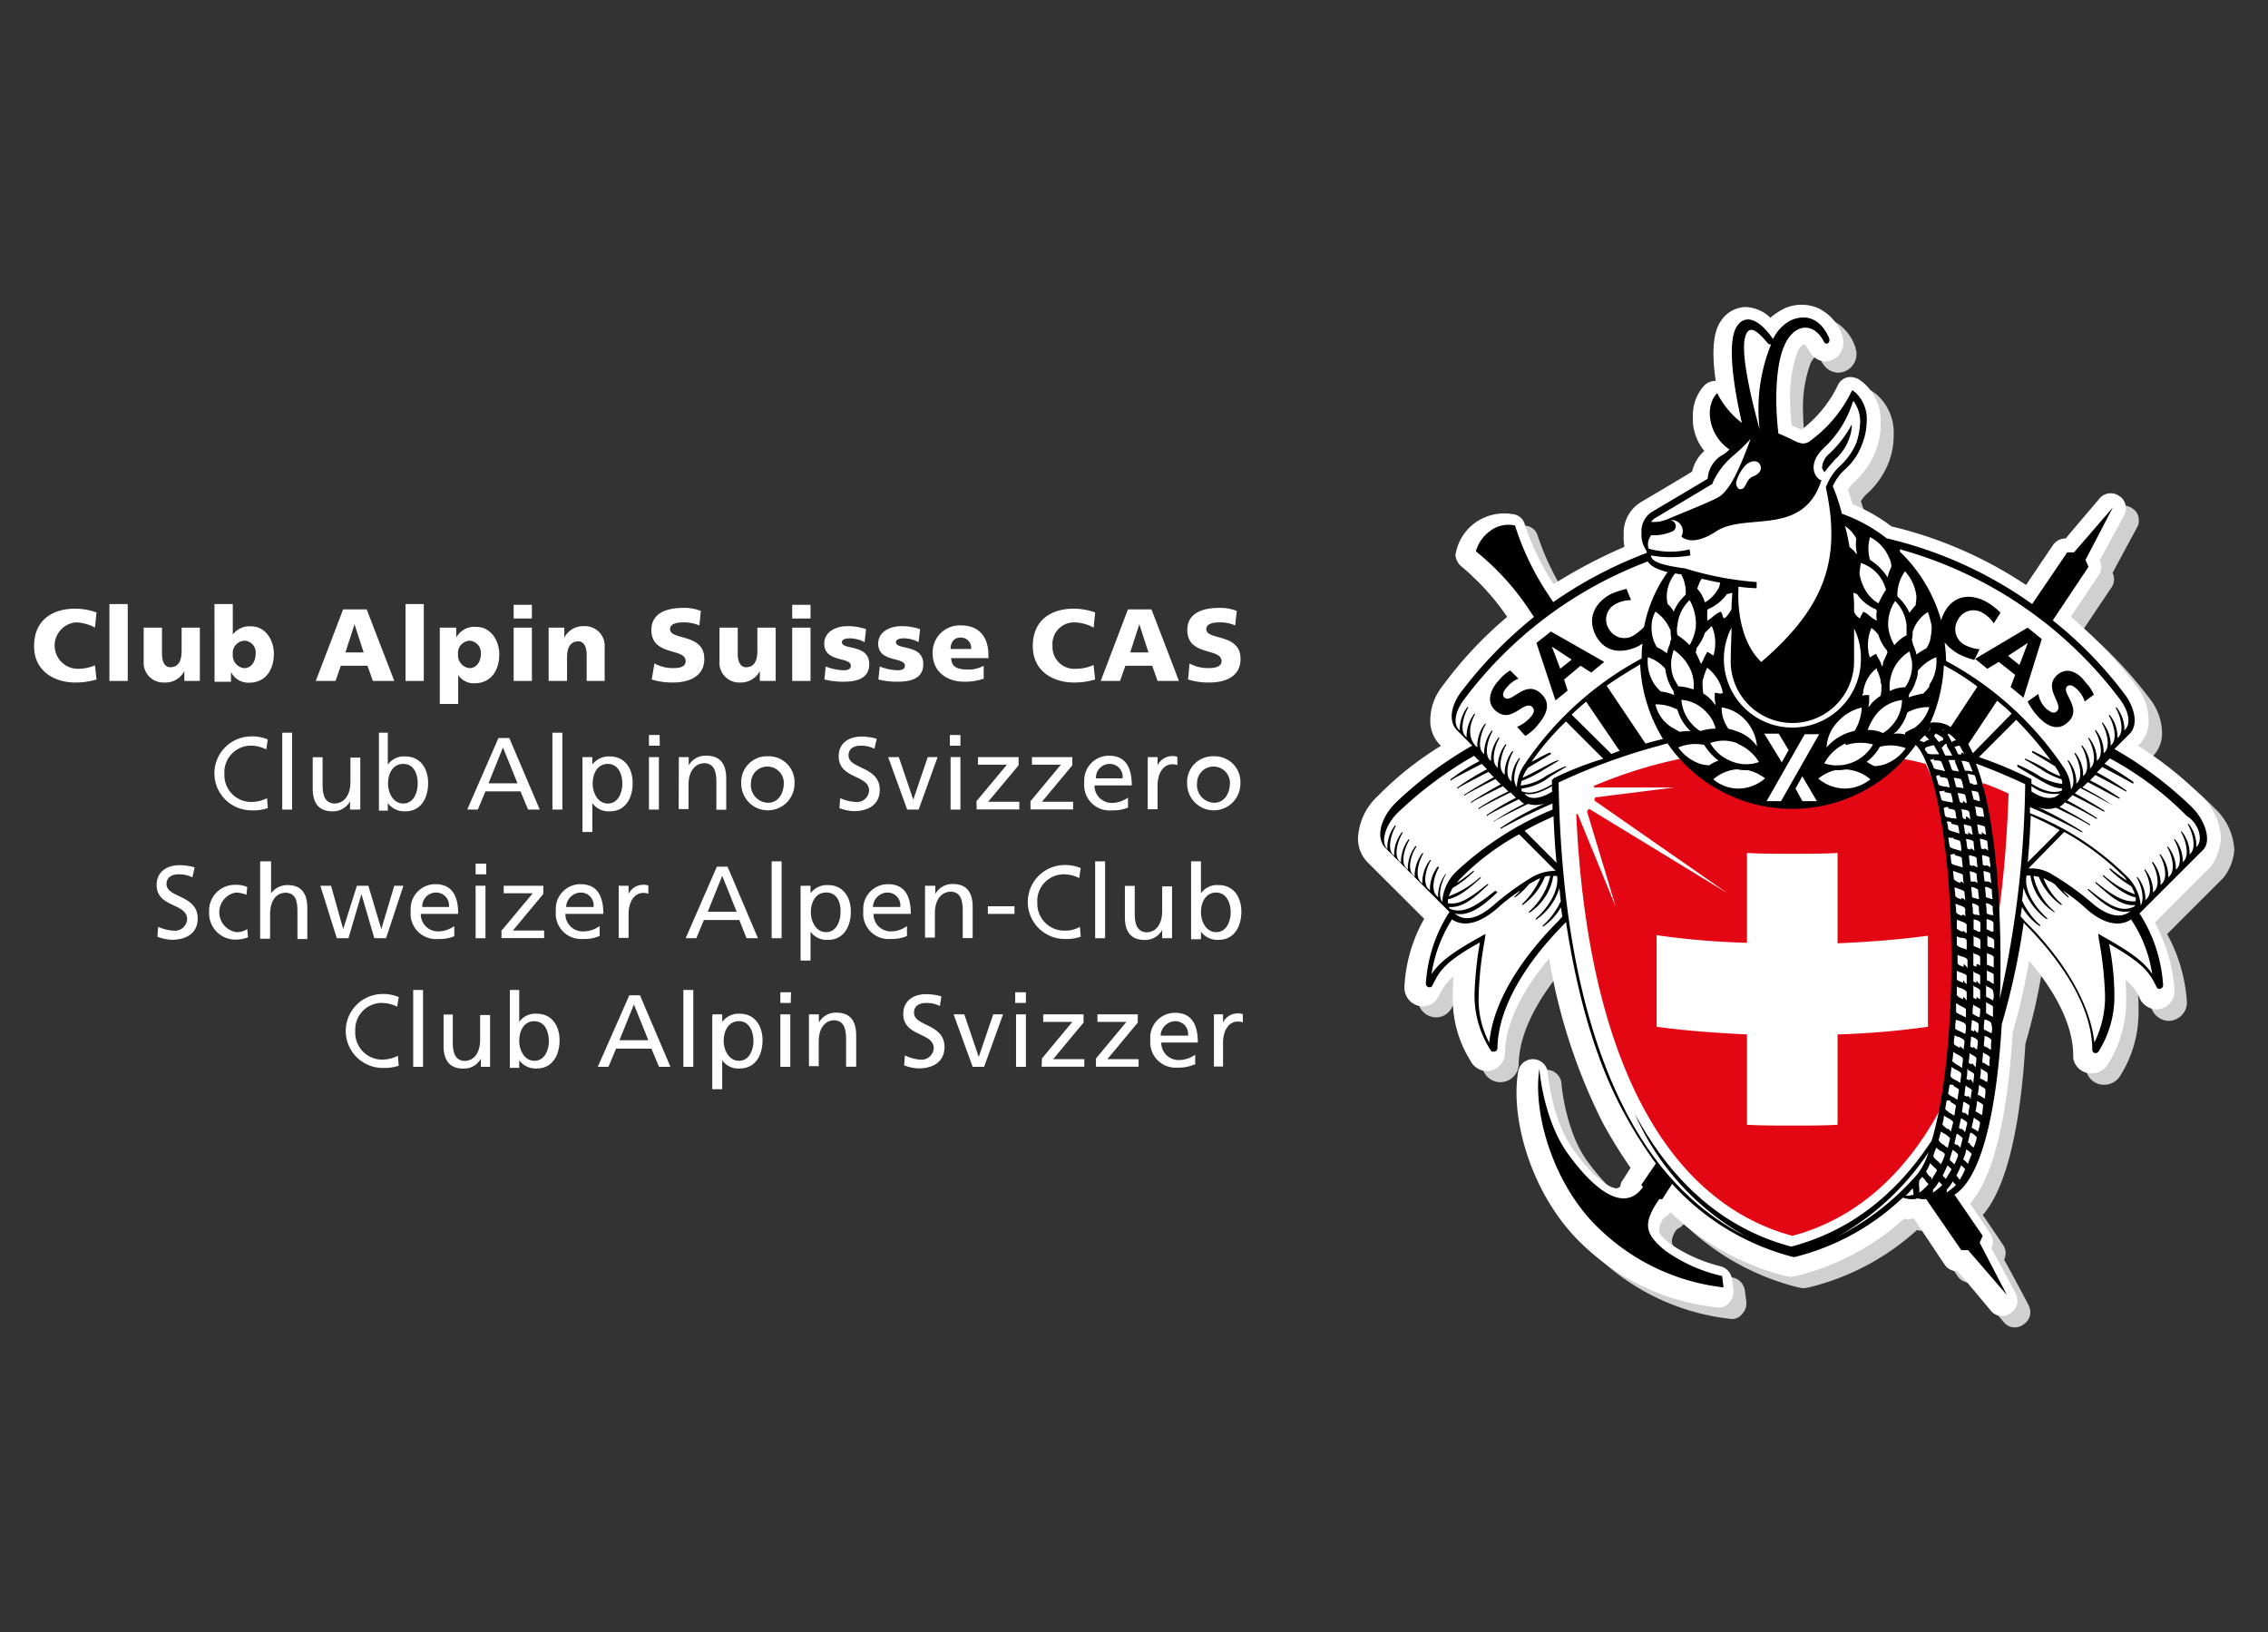
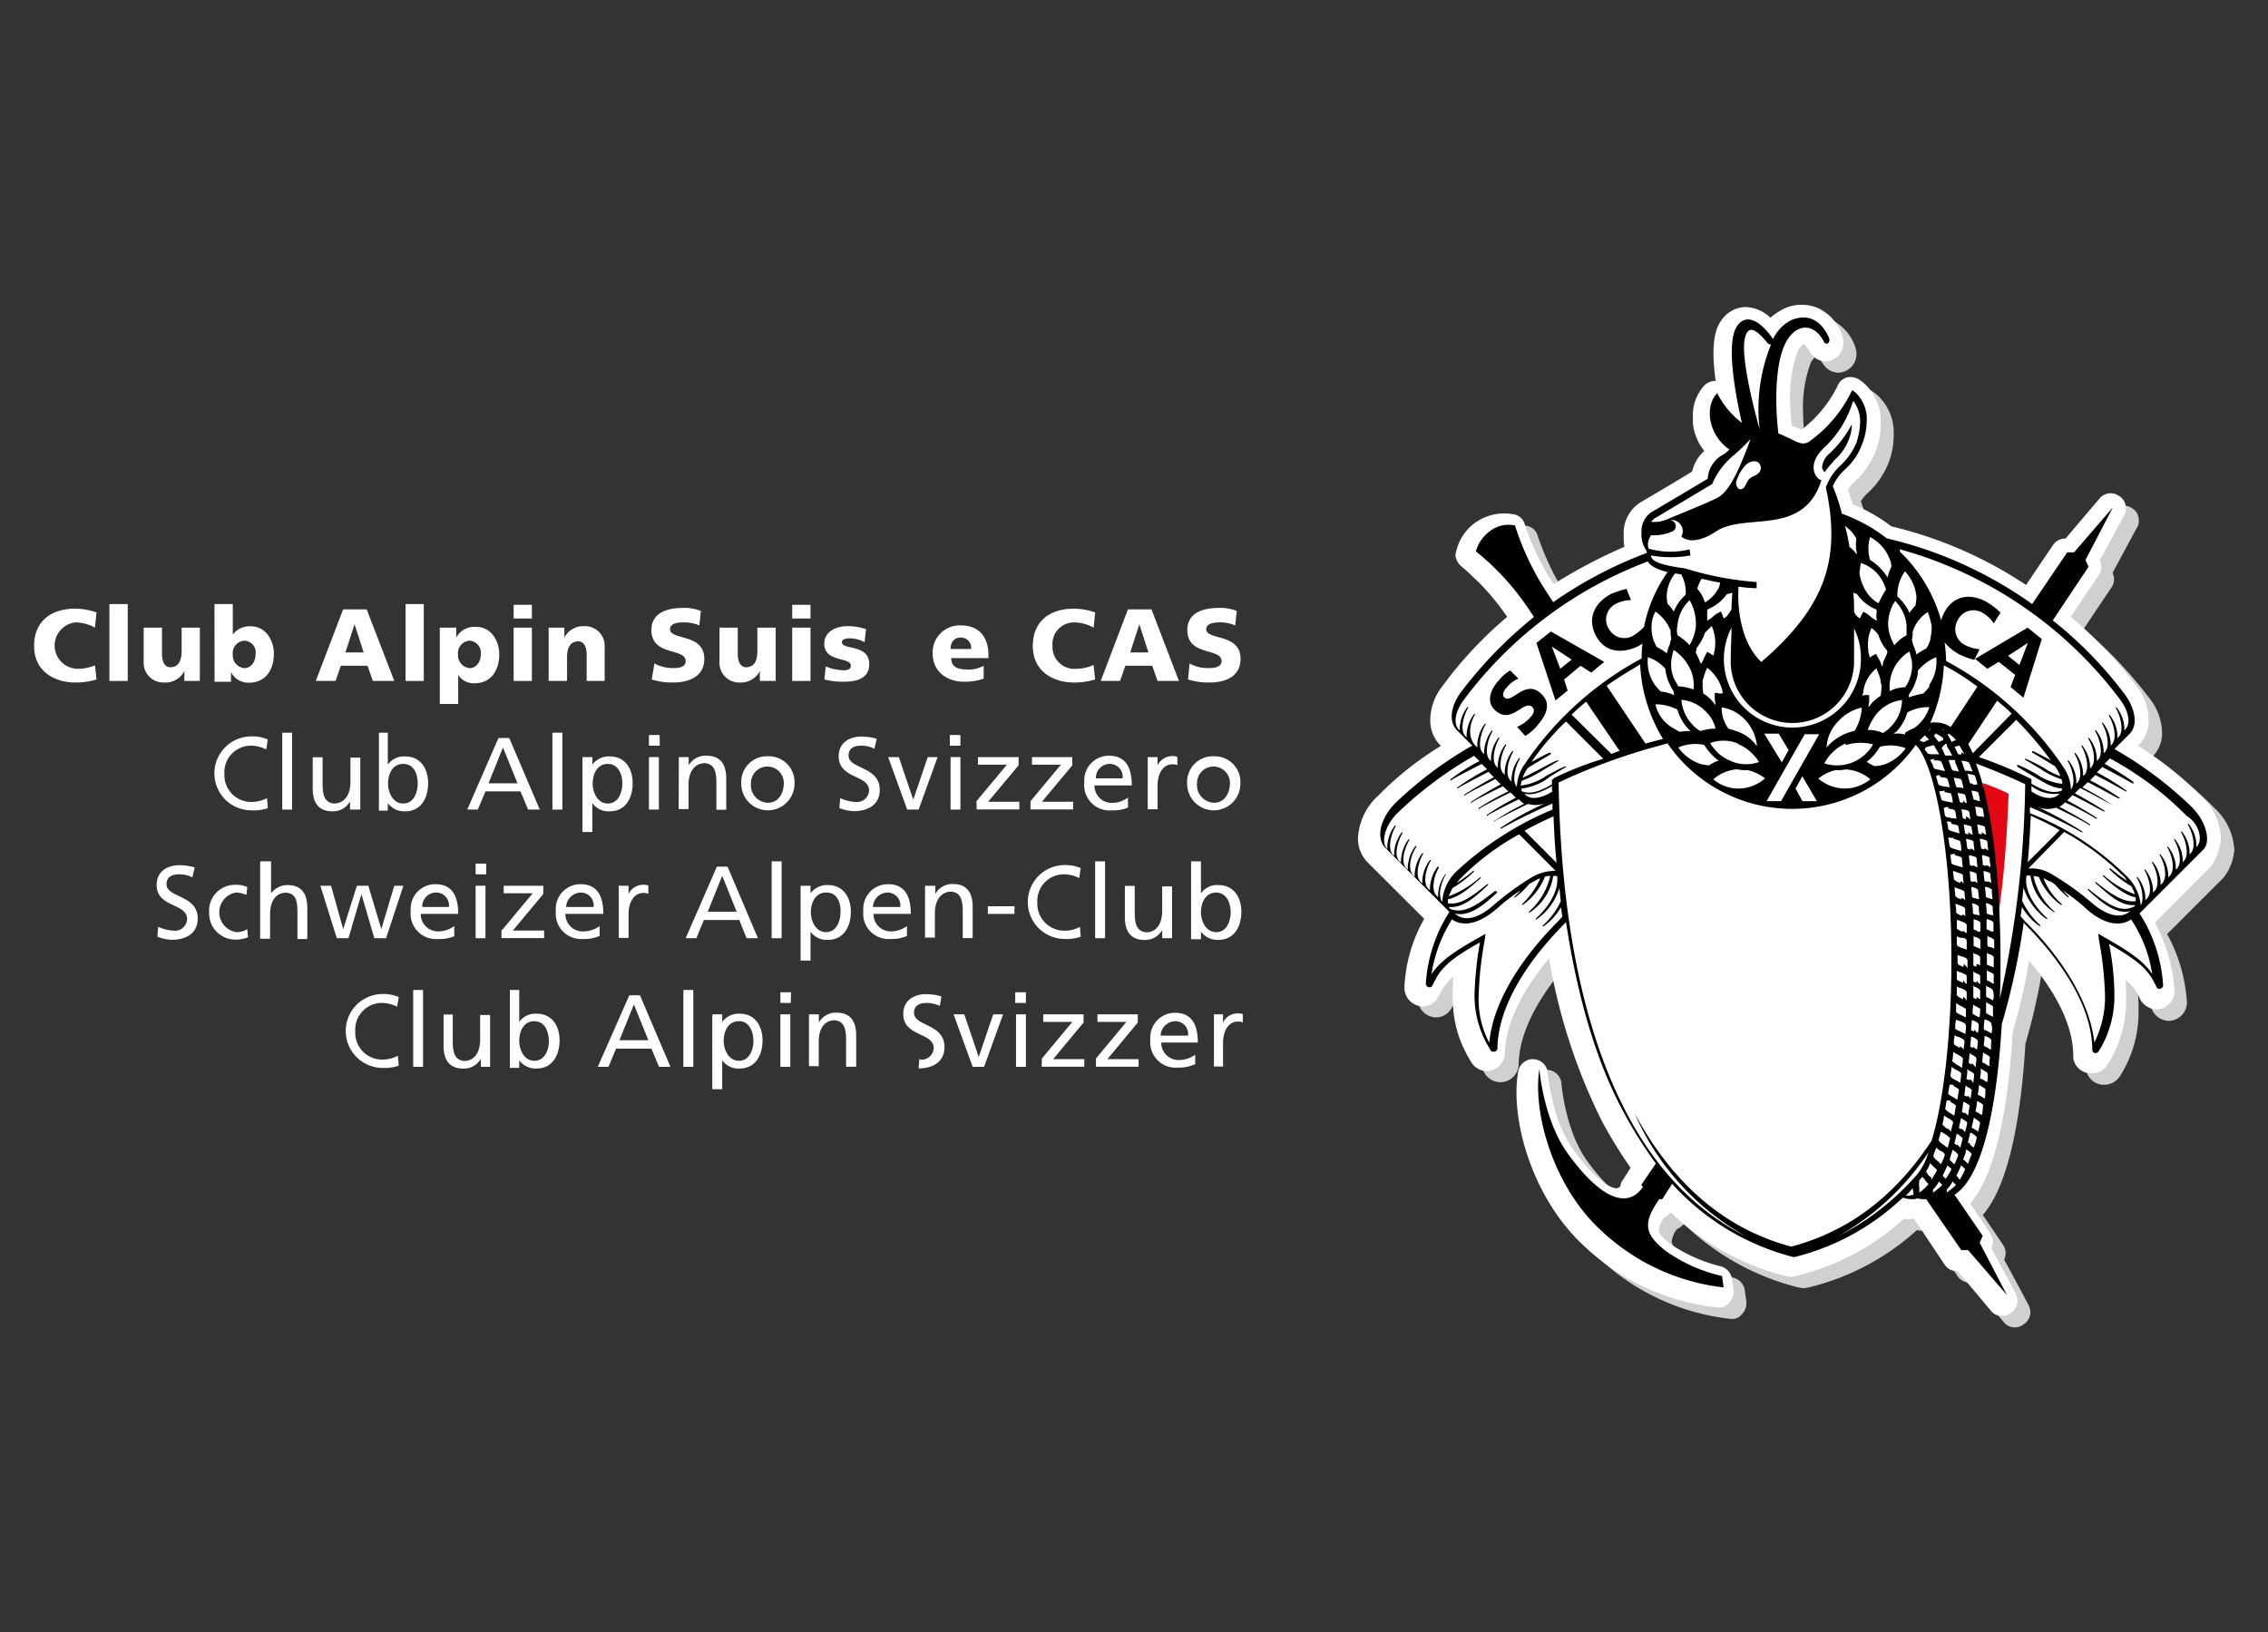
<svg xmlns="http://www.w3.org/2000/svg" id="Calque_1" data-name="Calque 1" viewBox="0 0 276.1 198.68">
  <rect x="0" y="0" width="276.1" height="198.68" fill="#333333" stroke="none" />
  <defs>
    <style>.cls-1{fill:#fff;}.cls-2{fill:#d0d0d0;}.cls-3{fill:#e30613;}</style>
  </defs>
  <g id="Calque_1-2" data-name="Calque 1">
    <path class="cls-1" d="M11.75,82.72a8.79,8.79,0,0,1-2.6.37c-2.31,0-5-1.21-5-4.45,0-3.06,2.13-4.54,5-4.54a8,8,0,0,1,2.6.46l-.19,1.85a5.1,5.1,0,0,0-2.31-.64,2.83,2.83,0,0,0,.18,5.65A5.25,5.25,0,0,0,11.56,81Z" />
    <path class="cls-1" d="M13.32,73.54h2.23V82.9H13.32Z" />
    <path class="cls-1" d="M24.44,82.9h-2V81.7h0A2.58,2.58,0,0,1,20,83.09a2.41,2.41,0,0,1-2.51-2.6V76.41h2.23v3.16c0,1.2.46,1.66,1,1.66.92,0,1.39-.65,1.39-2V76.41h2.22V82.9Z" />
    <path class="cls-1" d="M26.11,73.54h2.23v3.71h0a2.55,2.55,0,0,1,2.22-1c1.76,0,2.78,1.67,2.78,3.34,0,1.94-1,3.52-3,3.52a2.36,2.36,0,0,1-2.22-1.3h0V83h-2ZM29.73,78a1.5,1.5,0,0,0-1.39,1.67,1.56,1.56,0,0,0,1.39,1.67c.83,0,1.39-.75,1.39-1.76A1.42,1.42,0,0,0,29.73,78Z" />
    <path class="cls-1" d="M41.77,74.19h2.87L48,82.9H45.39l-.65-1.85H41.49l-.64,1.85H38.44ZM43.16,76h0l-1.11,3.43h2.22Z" />
    <path class="cls-1" d="M49.37,73.54h2.22V82.9H49.37Z" />
    <path class="cls-1" d="M53.54,76.41h2v1.21h0A2.51,2.51,0,0,1,58,76.32c1.76,0,2.78,1.67,2.78,3.34,0,1.94-1,3.52-3,3.52a2.25,2.25,0,0,1-2-1h0v3.52H53.54ZM57.15,78a1.5,1.5,0,0,0-1.39,1.67,1.57,1.57,0,0,0,1.39,1.67c.84,0,1.39-.75,1.39-1.76A1.47,1.47,0,0,0,57.15,78Z" />
    <path class="cls-1" d="M64.75,75.3H62.53V73.63h2.22Zm-2.22,1.11h2.22V82.9H62.53Z" />
    <path class="cls-1" d="M66.7,76.41h2v1.21h0a2.58,2.58,0,0,1,2.41-1.39,2.4,2.4,0,0,1,2.5,2.59V82.9H71.42V79.75c0-1.2-.46-1.67-1-1.67-.93,0-1.39.65-1.39,2V82.9H66.79V76.41Z" />
    <path class="cls-1" d="M79.67,80.77a4.65,4.65,0,0,0,2.41.56c.74,0,1.39-.19,1.39-.84,0-1.67-4.17-.55-4.17-3.8,0-2.13,2-2.68,3.8-2.68a5.27,5.27,0,0,1,2.22.37l-.18,1.76a4.82,4.82,0,0,0-2-.37c-.55,0-1.57.09-1.57.83,0,1.39,4.17.46,4.17,3.61,0,2.23-2,2.88-3.8,2.88a8.22,8.22,0,0,1-2.6-.37Z" />
    <path class="cls-1" d="M94.5,82.9h-2V81.7h0a2.6,2.6,0,0,1-2.41,1.39,2.4,2.4,0,0,1-2.5-2.6V76.41h2.22v3.16c0,1.2.47,1.66,1,1.66.93,0,1.39-.65,1.39-2V76.41h2.23V82.9Z" />
    <path class="cls-1" d="M98.67,75.3H96.44V73.63h2.23Zm-2.23,1.11h2.23V82.9H96.44Z" />
    <path class="cls-1" d="M100.52,81.14a6.53,6.53,0,0,0,2.13.46c.47,0,.93-.09.93-.55,0-1.11-3.24-.37-3.24-2.69,0-1.48,1.48-2.13,2.78-2.13a6.65,6.65,0,0,1,2.31.37l-.18,1.58a3.85,3.85,0,0,0-1.76-.47c-.47,0-1,.09-1,.47,0,1,3.33.18,3.33,2.68,0,1.76-1.57,2.13-3.06,2.13a9.28,9.28,0,0,1-2.4-.27Z" />
-     <path class="cls-1" d="M107.1,81.14a6.53,6.53,0,0,0,2.13.46c.46,0,.93-.09.93-.55,0-1.11-3.25-.37-3.25-2.69,0-1.48,1.49-2.13,2.78-2.13a6.67,6.67,0,0,1,2.32.37l-.18,1.58a3.85,3.85,0,0,0-1.76-.47c-.47,0-1,.09-1,.47,0,1,3.33.18,3.33,2.68,0,1.76-1.57,2.13-3.06,2.13a9.37,9.37,0,0,1-2.41-.27Z" />
    <path class="cls-1" d="M115.81,80.31c.09.92.83,1.2,2,1.2a3.74,3.74,0,0,0,1.94-.46v1.57a6.84,6.84,0,0,1-2.41.37c-2.13,0-3.8-1.29-3.8-3.42A3.29,3.29,0,0,1,117,76.14c2.4,0,3.33,1.66,3.33,3.61v.37h-4.54Zm2.41-1.3a1.24,1.24,0,0,0-1.3-1.39c-.83,0-1.2.65-1.2,1.39Z" />
    <path class="cls-1" d="M133.32,82.72a8.71,8.71,0,0,1-2.59.37c-2.32,0-5-1.21-5-4.45,0-3.06,2.13-4.54,5-4.54a7.92,7.92,0,0,1,2.59.46l-.18,1.85a5.11,5.11,0,0,0-2.32-.64,2.63,2.63,0,0,0-2.69,2.87A2.66,2.66,0,0,0,131,81.42a5.29,5.29,0,0,0,2.13-.46Z" />
    <path class="cls-1" d="M137.31,74.19h2.87l3.34,8.71h-2.6l-.65-1.85H137l-.65,1.85H134ZM138.7,76h0l-1.11,3.43h2.22Z" />
    <path class="cls-1" d="M144.81,80.77a4.67,4.67,0,0,0,2.41.56c.75,0,1.49-.19,1.49-.84,0-1.67-4.17-.55-4.17-3.8,0-2.13,2-2.68,3.8-2.68a5.3,5.3,0,0,1,2.22.37l-.19,1.76a4.48,4.48,0,0,0-1.94-.37c-.56,0-1.58.09-1.58.83,0,1.39,4.17.46,4.17,3.61,0,2.23-1.94,2.88-3.8,2.88a8.2,8.2,0,0,1-2.59-.37Z" />
    <path class="cls-1" d="M32.41,91.24a4.08,4.08,0,0,0-1.76-.46,3.23,3.23,0,0,0-3.33,3.43,3.26,3.26,0,0,0,3.24,3.42,4.32,4.32,0,0,0,1.95-.46l.09,1.21a5.33,5.33,0,0,1-2,.27,4.49,4.49,0,1,1,0-9,4.82,4.82,0,0,1,2,.37Z" />
    <path class="cls-1" d="M34.36,89.2h1.2v9.36h-1.2Z" />
    <path class="cls-1" d="M43.72,98.56H42.61v-1h0a2.36,2.36,0,0,1-2.14,1.21c-1.66,0-2.4-1-2.4-2.78v-3.8h1.2V95.5c0,1.49.37,2.23,1.39,2.32,1.3,0,2-1.11,2-2.59v-3h1.2v6.3Z" />
    <path class="cls-1" d="M46,89.2h1.21v3.89h0a2.4,2.4,0,0,1,2.13-1c1.85,0,2.78,1.49,2.78,3.25s-.83,3.43-2.78,3.43a2.48,2.48,0,0,1-2.13-1h0v.92H46.13V89.2ZM49.09,93c-1.3,0-1.85,1.21-1.85,2.41,0,1,.55,2.41,1.85,2.41s1.76-1.39,1.76-2.41C50.85,94.21,50.39,93,49.09,93Z" />
    <path class="cls-1" d="M60.68,89.85H62l3.71,8.71H64.29l-.93-2.22H59.1l-.93,2.22H56.88ZM61.23,91l-1.76,4.36H63Z" />
    <path class="cls-1" d="M67.25,89.2h1.21v9.36H67.25Z" />
    <path class="cls-1" d="M71,92.17h1.11v.92h0a2.48,2.48,0,0,1,2.13-1c1.86,0,2.78,1.49,2.78,3.25s-.83,3.43-2.78,3.43a2.4,2.4,0,0,1-2.13-1h0v3.52h-1.2V92.17ZM74,93c-1.3,0-1.85,1.21-1.85,2.41,0,1,.55,2.41,1.85,2.41s1.76-1.39,1.76-2.41C75.78,94.21,75.22,93,74,93Z" />
    <path class="cls-1" d="M80.32,90.78H79v-1.3h1.3ZM79,92.17h1.21v6.39H79Z" />
    <path class="cls-1" d="M82.64,92.17h1.2v1h0A2.36,2.36,0,0,1,86,92c1.67,0,2.41,1,2.41,2.78v3.8h-1.2V95.23c0-1.49-.37-2.23-1.39-2.32-1.3,0-2,1.11-2,2.59v3h-1.2Z" />
    <path class="cls-1" d="M93.48,92.07a3.14,3.14,0,0,1,3.24,3.34,3.24,3.24,0,1,1-6.48,0A3.13,3.13,0,0,1,93.48,92.07Zm0,5.66c1.39,0,1.94-1.3,1.94-2.41a2,2,0,1,0-4,0A2.15,2.15,0,0,0,93.48,97.73Z" />
    <path class="cls-1" d="M106.45,91.15a3.62,3.62,0,0,0-1.67-.37c-.74,0-1.48.28-1.48,1.2,0,1.67,3.8,1.3,3.8,4.17,0,1.86-1.48,2.6-3.15,2.6a5.51,5.51,0,0,1-1.76-.37l.09-1.21a5.35,5.35,0,0,0,1.85.46,1.48,1.48,0,0,0,1.67-1.39c0-1.94-3.7-1.39-3.7-4.17,0-1.57,1.2-2.4,2.78-2.4a6.63,6.63,0,0,1,1.85.27Z" />
    <path class="cls-1" d="M111.83,98.56h-1.39l-2.32-6.39h1.3l1.76,5.19h0l1.76-5.19h1.2Z" />
    <path class="cls-1" d="M116.92,90.78h-1.29v-1.3h1.29Zm-1.2,1.39h1.2v6.39h-1.2Z" />
    <path class="cls-1" d="M118.87,97.54l3.71-4.45h-3.53v-.92H124v1l-3.71,4.44h3.8v.93h-5.19Z" />
    <path class="cls-1" d="M125.45,97.54l3.7-4.45h-3.52v-.92h4.91v1l-3.7,4.44h3.8v.93h-5.19Z" />
    <path class="cls-1" d="M137.4,98.28a4.57,4.57,0,0,1-2,.37A3.09,3.09,0,0,1,132,95.23,3,3,0,0,1,135,92c2.13,0,2.78,1.58,2.78,3.62h-4.54a2.1,2.1,0,0,0,2.13,2.13,3.45,3.45,0,0,0,1.95-.65v1.2Zm-.74-3.52A1.56,1.56,0,0,0,135.08,93a1.67,1.67,0,0,0-1.66,1.76Z" />
    <path class="cls-1" d="M139.81,92.17h1.11v1h0a2,2,0,0,1,1.67-1.12,1.47,1.47,0,0,1,.74.1v1a1.46,1.46,0,0,0-.65-.1c-1,0-1.76,1-1.76,2.6v2.87h-1.2V92.17Z" />
    <path class="cls-1" d="M147.78,92.07A3.13,3.13,0,0,1,151,95.41a3.24,3.24,0,1,1-6.48,0A3.13,3.13,0,0,1,147.78,92.07Zm0,5.66c1.39,0,1.95-1.3,1.95-2.41a2,2,0,1,0-4,0A2.15,2.15,0,0,0,147.78,97.73Z" />
    <path class="cls-1" d="M23.42,106.81a3.58,3.58,0,0,0-1.66-.37c-.74,0-1.49.28-1.49,1.2,0,1.67,3.8,1.3,3.8,4.17,0,1.86-1.48,2.6-3.15,2.6a5.57,5.57,0,0,1-1.76-.37l.09-1.21a5.4,5.4,0,0,0,1.86.47,1.49,1.49,0,0,0,1.67-1.39c0-2-3.71-1.39-3.71-4.17,0-1.58,1.2-2.41,2.78-2.41a6.57,6.57,0,0,1,1.85.27Z" />
    <path class="cls-1" d="M30,108.94a3.5,3.5,0,0,0-1.29-.28,2.44,2.44,0,0,0,.09,4.82,2.31,2.31,0,0,0,1.3-.37l.09,1a4.31,4.31,0,0,1-1.48.28,3.2,3.2,0,0,1-3.25-3.34,3.14,3.14,0,0,1,3.25-3.33,3.19,3.19,0,0,1,1.39.27Z" />
    <path class="cls-1" d="M31.76,104.86H33v3.89h0a2.47,2.47,0,0,1,2-1c1.67,0,2.41,1,2.41,2.78v3.79H36.21V111c0-1.48-.28-2.23-1.39-2.32-1.3,0-1.94,1.11-1.94,2.6v3H31.67v-9.36Z" />
    <path class="cls-1" d="M47,114.22H45.57L44,108.85h0l-1.58,5.37H41l-2-6.39h1.3l1.48,5.28h0l1.67-5.28h1.39l1.58,5.28h0L48,107.83h1.11Z" />
    <path class="cls-1" d="M55.39,113.94a4.53,4.53,0,0,1-2,.37A3.09,3.09,0,0,1,50,110.89a3,3,0,0,1,3-3.25c2.14,0,2.78,1.58,2.78,3.62H51.22a2.1,2.1,0,0,0,2.13,2.13,3.42,3.42,0,0,0,1.95-.65v1.2Zm-.74-3.52a1.56,1.56,0,0,0-1.57-1.76,1.67,1.67,0,0,0-1.67,1.76Z" />
    <path class="cls-1" d="M59.19,106.44H57.9v-1.3h1.29Zm-1.29,1.39h1.2v6.39H57.9Z" />
    <path class="cls-1" d="M61.14,113.2l3.71-4.45H61.32v-.92h4.82v1l-3.7,4.45h3.8v.92H61.05v-1Z" />
    <path class="cls-1" d="M73,113.94a4.57,4.57,0,0,1-2,.37,3.09,3.09,0,0,1-3.33-3.42,3,3,0,0,1,3-3.25c2.13,0,2.78,1.58,2.78,3.62H68.83A2.1,2.1,0,0,0,71,113.39a3.45,3.45,0,0,0,2-.65v1.2Zm-.74-3.52a1.56,1.56,0,0,0-1.58-1.76,1.83,1.83,0,0,0-1.76,1.76Z" />
    <path class="cls-1" d="M75.41,107.83h1.11v1h0a1.94,1.94,0,0,1,1.67-1.11,1.64,1.64,0,0,1,.74.09v1a1.48,1.48,0,0,0-.65-.1c-1,0-1.76,1-1.76,2.6v2.87h-1.2v-6.39Z" />
    <path class="cls-1" d="M87.27,105.51h1.3l3.7,8.71H90.88L90,112H85.69l-.92,2.22h-1.3Zm.65,1.11L86.16,111h3.52Z" />
    <path class="cls-1" d="M93.94,104.86h1.21v9.36H93.94Z" />
    <path class="cls-1" d="M97.56,107.83h1.11v.92h0a2.48,2.48,0,0,1,2.13-1c1.85,0,2.78,1.48,2.78,3.24s-.84,3.43-2.78,3.43a2.4,2.4,0,0,1-2.13-1h0v3.52H97.46v-9.08Zm3,.83c-1.29,0-1.85,1.21-1.85,2.41,0,1,.56,2.41,1.85,2.41s1.76-1.39,1.76-2.41C102.37,109.87,101.91,108.66,100.61,108.66Z" />
    <path class="cls-1" d="M110.44,113.94a4.6,4.6,0,0,1-2,.37,3.09,3.09,0,0,1-3.34-3.42,3,3,0,0,1,3-3.25c2.13,0,2.78,1.58,2.78,3.62h-4.54a2.1,2.1,0,0,0,2.13,2.13,3.39,3.39,0,0,0,1.94-.65v1.2Zm-.84-3.52a1.56,1.56,0,0,0-1.57-1.76,1.81,1.81,0,0,0-1.76,1.76Z" />
    <path class="cls-1" d="M112.75,107.83h1.11v1h0a2.37,2.37,0,0,1,2.14-1.21c1.66,0,2.41,1,2.41,2.78v3.8H117.2v-3.33c0-1.49-.37-2.23-1.39-2.32-1.3,0-2,1.11-2,2.59v3h-1.2v-6.3Z" />
    <path class="cls-1" d="M120.26,110.33h3.24v.93h-3.24Z" />
    <path class="cls-1" d="M131.38,106.9a4.16,4.16,0,0,0-1.76-.46,3.24,3.24,0,0,0-3.34,3.43,3.29,3.29,0,0,0,3.34,3.43,3.61,3.61,0,0,0,1.85-.47l.09,1.21a5.31,5.31,0,0,1-1.94.27,4.49,4.49,0,1,1,0-9,4.78,4.78,0,0,1,1.94.37Z" />
    <path class="cls-1" d="M133.32,104.86h1.21v9.36h-1.21Z" />
    <path class="cls-1" d="M142.59,114.22h-1.11v-1h0a2.36,2.36,0,0,1-2.13,1.21c-1.67,0-2.41-1-2.41-2.78v-3.8h1.2v3.33c0,1.49.37,2.23,1.39,2.32,1.3,0,1.95-1.11,1.95-2.59v-3h1.2v6.3Z" />
    <path class="cls-1" d="M145,104.86h1.2v3.89h0a2.41,2.41,0,0,1,2.14-1c1.85,0,2.78,1.48,2.78,3.24s-.84,3.43-2.78,3.43a2.49,2.49,0,0,1-2.14-1h0v.92H145Zm3.06,3.8c-1.3,0-1.86,1.21-1.86,2.41,0,1,.56,2.41,1.86,2.41s1.76-1.39,1.76-2.41C149.82,109.87,149.26,108.66,148.06,108.66Z" />
    <path class="cls-1" d="M48.35,122.56a4.12,4.12,0,0,0-1.76-.46,3.24,3.24,0,0,0-3.34,3.43A3.28,3.28,0,0,0,46.5,129a4.24,4.24,0,0,0,1.94-.47l.1,1.21a5.36,5.36,0,0,1-1.95.27,4.49,4.49,0,1,1,0-9,4.82,4.82,0,0,1,1.95.37Z" />
    <path class="cls-1" d="M50.3,120.52h1.2v9.36H50.3Z" />
    <path class="cls-1" d="M59.66,129.88H58.54v-1h0a2.34,2.34,0,0,1-2.13,1.21c-1.67,0-2.41-1-2.41-2.78v-3.8h1.12v3.33c0,1.49.37,2.23,1.39,2.32,1.29,0,1.94-1.11,1.94-2.59v-3h1.21Z" />
    <path class="cls-1" d="M62,120.52h1.21v3.89h0a2.39,2.39,0,0,1,2.13-1c1.85,0,2.78,1.48,2.78,3.24s-.84,3.43-2.78,3.43a2.48,2.48,0,0,1-2.13-1h0V130H62.07v-9.45Zm3.06,3.8c-1.3,0-1.85,1.21-1.85,2.41,0,1,.55,2.41,1.85,2.41s1.76-1.39,1.76-2.41C66.79,125.53,66.33,124.32,65,124.32Z" />
    <path class="cls-1" d="M76.61,121.17h1.3l3.71,8.71H80.23l-.93-2.22H75l-.93,2.22h-1.3Zm.56,1.11-1.76,4.36h3.52Z" />
    <path class="cls-1" d="M83.19,120.52H84.4v9.36H83.19Z" />
    <path class="cls-1" d="M86.81,123.49h1.11v.92h0a2.48,2.48,0,0,1,2.13-1c1.85,0,2.78,1.48,2.78,3.24s-.83,3.43-2.78,3.43a2.4,2.4,0,0,1-2.13-1h0v3.52H86.71v-9.08Zm3.15.83c-1.3,0-1.86,1.21-1.86,2.41,0,1,.56,2.41,1.86,2.41s1.76-1.39,1.76-2.41C91.72,125.53,91.16,124.32,90,124.32Z" />
    <path class="cls-1" d="M96.26,122.1H95v-1.3h1.3ZM95,123.49h1.21v6.39H95Z" />
    <path class="cls-1" d="M98.58,123.49h1.11v1h0a2.34,2.34,0,0,1,2.13-1.21c1.67,0,2.41,1,2.41,2.78v3.8H103v-3.33c0-1.49-.37-2.23-1.39-2.32-1.29,0-1.94,1.11-1.94,2.59v3H98.48v-6.3Z" />
-     <path class="cls-1" d="M114.42,122.47a3.62,3.62,0,0,0-1.67-.37c-.74,0-1.48.28-1.48,1.2,0,1.67,3.71,1.3,3.71,4.17,0,1.86-1.49,2.6-3.15,2.6a5.51,5.51,0,0,1-1.76-.37l.09-1.21A5.29,5.29,0,0,0,112,129a1.49,1.49,0,0,0,1.67-1.39c0-1.95-3.71-1.39-3.71-4.17,0-1.58,1.21-2.41,2.78-2.41a6.64,6.64,0,0,1,1.86.27Z" />
+     <path class="cls-1" d="M114.42,122.47a3.62,3.62,0,0,0-1.67-.37c-.74,0-1.48.28-1.48,1.2,0,1.67,3.71,1.3,3.71,4.17,0,1.86-1.49,2.6-3.15,2.6l.09-1.21A5.29,5.29,0,0,0,112,129a1.49,1.49,0,0,0,1.67-1.39c0-1.95-3.71-1.39-3.71-4.17,0-1.58,1.21-2.41,2.78-2.41a6.64,6.64,0,0,1,1.86.27Z" />
    <path class="cls-1" d="M119.8,129.88h-1.39l-2.32-6.39h1.3l1.76,5.19h0l1.76-5.19h1.2Z" />
    <path class="cls-1" d="M124.89,122.1h-1.3v-1.3h1.3Zm-1.2,1.39h1.2v6.39h-1.2Z" />
    <path class="cls-1" d="M126.84,128.86l3.7-4.45H127v-.92h4.91v1l-3.7,4.45H132v.92h-5.19Z" />
    <path class="cls-1" d="M133.42,128.86l3.7-4.45H133.6v-.92h4.91v1l-3.7,4.45h3.8v.92h-5.19Z" />
    <path class="cls-1" d="M145.37,129.6a4.57,4.57,0,0,1-2,.37,3.09,3.09,0,0,1-3.33-3.42,3,3,0,0,1,3-3.25c2.13,0,2.78,1.58,2.78,3.62h-4.45a2.1,2.1,0,0,0,2.13,2.13,3.42,3.42,0,0,0,2-.65v1.2Zm-.74-3.52a1.56,1.56,0,0,0-1.58-1.76,1.83,1.83,0,0,0-1.76,1.76Z" />
    <path class="cls-1" d="M147.78,123.49h1.11v1h0a1.94,1.94,0,0,1,1.67-1.11,1.62,1.62,0,0,1,.74.09v1a1.46,1.46,0,0,0-.65-.1c-1,0-1.76,1-1.76,2.6v2.87h-1.11Z" />
    <path class="cls-2" d="M272,103.47a7.42,7.42,0,0,0-2.41-5.09,39.66,39.66,0,0,0-7.69-6.12l.18-.19a4,4,0,0,0,1.12-3A6.92,6.92,0,0,0,261.66,85a52.44,52.44,0,0,0-8-8.43c1.11-1.67,3.42-5.1,3.42-5.1a1.82,1.82,0,0,0,.28-1,2.29,2.29,0,0,0-.18-.74l3-5.56a1.32,1.32,0,0,0,.19-.83,1.65,1.65,0,0,0-.84-1.48,1.86,1.86,0,0,0-2.41.27s-3.24,3.8-4.07,4.82a1.82,1.82,0,0,0-1.58.84s-2.13,3.15-3.24,4.82a50.81,50.81,0,0,0-16.4-7.14,20.28,20.28,0,0,0-4.73-2.69c-.18-.65-.37-1.2-.56-1.76a4.2,4.2,0,0,1,.84-1,10,10,0,0,0,2.5-3.61,9.07,9.07,0,0,0,.65-3.43,6.16,6.16,0,0,0-2.13-5l-.37-.28a2.13,2.13,0,0,0-1.49-.37,1.75,1.75,0,0,0-1.2.92l-.19.38a14.88,14.88,0,0,1-4.26,5.09c-.18-.09-.46-.18-.65-.28a2.75,2.75,0,0,1-.55-.27,29.6,29.6,0,0,1-.19-3,15.57,15.57,0,0,1,.93-6c.37-.65.65-.84.74-.84s.37.19.65.84l.09.09a2.22,2.22,0,0,0,1.85,1.11A2.26,2.26,0,0,0,226,43.15a1.6,1.6,0,0,0-.09-.65v-.09a5.67,5.67,0,0,0-3.06-3.52,5.14,5.14,0,0,0-4.08.09,9,9,0,0,0-1.67,1.11,4.49,4.49,0,0,0-3-1.3,3.67,3.67,0,0,0-3,1.67c-.46.65-.92,1.76-.92,4.08a24.82,24.82,0,0,0,.27,3.24,1.9,1.9,0,0,0-1.39.56,5.34,5.34,0,0,0-1.39,3.8v.74a6.37,6.37,0,0,0,1.39,3.43,4.75,4.75,0,0,0-1.48,2.5c-1,.65-6.21,3.71-6.21,3.71a4.45,4.45,0,0,0-2.13,3.61v.65a6.26,6.26,0,0,0,.09,1.2,55.46,55.46,0,0,0-8.61,4.54,31.08,31.08,0,0,1-3.53-7.32,1.68,1.68,0,0,0-1.48-1.2,6.07,6.07,0,0,0-4.35.92,6,6,0,0,0-2.51,3.62c0,.09-.09.28-.09.37a2,2,0,0,0,.65,1.39,32.3,32.3,0,0,1,5.65,6.21,48.2,48.2,0,0,0-7.87,8.43A7.34,7.34,0,0,0,175.76,89a4.21,4.21,0,0,0,1.12,3l.18.19a40,40,0,0,0-7.69,6.11,7.51,7.51,0,0,0-2.41,5.1,4.06,4.06,0,0,0,1.21,3L175,113.2a18.56,18.56,0,0,0-2.41,8.34h0a2.28,2.28,0,0,0,2.23,2.32,2.14,2.14,0,0,0,2-1.39v.09a5.81,5.81,0,0,1,1.76-2.32,20.25,20.25,0,0,0-.1,2.41,14,14,0,0,0,2.14,7.79,2.23,2.23,0,0,0,4.26-.93c.09-4.17,2.78-8.43,5.37-11.49a69.89,69.89,0,0,0,6.49,19.92,54.46,54.46,0,0,0,3.43,5.56c-.47.74-1,1.58-1,1.58-.19.18-.19.46-.28.74l-.37.19c-.93,0-2.78-1.21-5.28-4.64-2.69-3.7-3.15-9.36-3.15-9.45a1.82,1.82,0,0,0-3.62-.09c-1,6,1.76,15.66,8.25,21.4a27.78,27.78,0,0,0,15.85,7.32,1.52,1.52,0,0,0,1.48-.55,1.84,1.84,0,0,0,.55-1.3v-.18l-.18-1.39a1.88,1.88,0,0,0-1.39-1.58,18.92,18.92,0,0,1-6.21-2.78c-.83-.74-1.3-1.11-1.3-1.67a2.77,2.77,0,0,1,.65-1.48A2.44,2.44,0,0,0,205,149,30.63,30.63,0,0,0,219,156.75h.09a1.47,1.47,0,0,0,.93,0h.09a30.11,30.11,0,0,0,13.25-7,4.16,4.16,0,0,0,.46.09,3.75,3.75,0,0,1,.75-.09l3.7,5.56a1.82,1.82,0,0,0,1.58.84c.92,1,4.08,4.81,4.08,4.81a1.73,1.73,0,0,0,2.4.28,1.77,1.77,0,0,0,.84-1.48,2.44,2.44,0,0,0-.19-.83s-2.31-4.36-3-5.56a2.28,2.28,0,0,0,.18-.75,1.86,1.86,0,0,0-.27-1s-1.49-2.23-2.51-3.71c1.76-2,4.36-7,5.19-20.85a72.76,72.76,0,0,0,2-8.71c2.6,3.06,5.38,7.32,5.38,11.58v.28a2.19,2.19,0,0,0,2.22,1.85,2.28,2.28,0,0,0,1.95-1.11,14.47,14.47,0,0,0,2.22-7.88,22.21,22.21,0,0,0-.09-2.4,5.48,5.48,0,0,1,1.76,2.31,2.28,2.28,0,0,0,2,1.3,2.25,2.25,0,0,0,2.22-2.22,19.74,19.74,0,0,0-2.41-8.34c1.48-1.49,6.86-6.86,6.86-6.86A6.25,6.25,0,0,0,272,103.47Z" />
    <path class="cls-1" d="M270.37,102a7.49,7.49,0,0,0-2.4-5.1,43.06,43.06,0,0,0-7.7-6.11l.19-.19a4.05,4.05,0,0,0,1.11-3,6.9,6.9,0,0,0-1.48-4.08,52.51,52.51,0,0,0-8-8.43c1.11-1.67,3.43-5.1,3.43-5.1a1.92,1.92,0,0,0,.28-1,2.25,2.25,0,0,0-.19-.74c.65-1.2,3-5.56,3-5.56a1.41,1.41,0,0,0,.18-.83,1.69,1.69,0,0,0-.83-1.49,1.76,1.76,0,0,0-2.41.37s-3.24,3.8-4.08,4.82a1.81,1.81,0,0,0-1.57.84s-2.14,3.15-3.25,4.82a50.63,50.63,0,0,0-16.4-7.14,20.22,20.22,0,0,0-4.72-2.69c-.19-.65-.38-1.2-.56-1.76a3.92,3.92,0,0,1,.83-1A10.17,10.17,0,0,0,228.31,55a9.06,9.06,0,0,0,.64-3.43,6.16,6.16,0,0,0-2.13-5l-.37-.28a2.1,2.1,0,0,0-1.48-.37,1.75,1.75,0,0,0-1.21.92l-.18.38a15.11,15.11,0,0,1-4.26,5.09c-.19-.09-.47-.18-.65-.28a2.68,2.68,0,0,1-.56-.27c-.09-1-.18-2-.18-3a15.8,15.8,0,0,1,.92-6c.37-.65.65-.84.74-.84s.38.19.65.84l.1.09A2.22,2.22,0,0,0,222.19,44a2.25,2.25,0,0,0,2.22-2.22,1.6,1.6,0,0,0-.09-.65V41a5.64,5.64,0,0,0-3.06-3.52,5.11,5.11,0,0,0-4.07.09,8.64,8.64,0,0,0-1.67,1.11,4.53,4.53,0,0,0-3-1.3,3.66,3.66,0,0,0-3,1.67c-.47.65-.93,1.76-.93,4.08a23.42,23.42,0,0,0,.28,3.24,1.88,1.88,0,0,0-1.39.56,5.3,5.3,0,0,0-1.39,3.8v.74a6.3,6.3,0,0,0,1.39,3.43,4.69,4.69,0,0,0-1.48,2.5c-1,.65-6.21,3.71-6.21,3.71a4.4,4.4,0,0,0-2.13,3.61v.65a6.26,6.26,0,0,0,.09,1.2,63.94,63.94,0,0,0-8.62,4.54,31,31,0,0,1-3.52-7.32,1.69,1.69,0,0,0-1.48-1.2,6.09,6.09,0,0,0-4.36.92,5.93,5.93,0,0,0-2.5,3.62c0,.09-.09.28-.09.37a2,2,0,0,0,.65,1.39,29.9,29.9,0,0,1,5.65,6.21,48.26,48.26,0,0,0-7.88,8.43,6.71,6.71,0,0,0-1.48,4.08,4.2,4.2,0,0,0,1.11,3l.19.19a39.7,39.7,0,0,0-7.69,6.11,7.46,7.46,0,0,0-2.41,5.1,4.09,4.09,0,0,0,1.2,3l6.86,6.85a18.56,18.56,0,0,0-2.41,8.34h0a2.28,2.28,0,0,0,2.22,2.32,2.13,2.13,0,0,0,2-1.39v.09a5.91,5.91,0,0,1,1.76-2.32,22.48,22.48,0,0,0-.09,2.41,14.09,14.09,0,0,0,2.13,7.79,2.28,2.28,0,0,0,2,1.3,2.26,2.26,0,0,0,2.22-2.23c.1-4.17,2.78-8.43,5.38-11.49a69.89,69.89,0,0,0,6.48,19.92,56.28,56.28,0,0,0,3.43,5.56c-.46.75-1,1.58-1,1.58-.18.18-.18.46-.27.74l-.38.19c-.92,0-2.78-1.21-5.28-4.64-2.68-3.7-3.15-9.36-3.15-9.45a1.82,1.82,0,0,0-3.61-.09c-1,6,1.85,15.66,8.25,21.4A27.79,27.79,0,0,0,209,159.16a1.52,1.52,0,0,0,1.48-.55,1.85,1.85,0,0,0,.56-1.3v-.18l-.19-1.39a1.87,1.87,0,0,0-1.39-1.58,18.81,18.81,0,0,1-6.2-2.78c-.84-.74-1.3-1.11-1.3-1.67a2.69,2.69,0,0,1,.65-1.48,1.69,1.69,0,0,0,.74-.65,31.53,31.53,0,0,0,14.08,7.78h.1a1.44,1.44,0,0,0,.92,0h.1a30.11,30.11,0,0,0,13.25-7,3.72,3.72,0,0,0,.46.09,3.59,3.59,0,0,1,.74-.09l3.71,5.56a1.81,1.81,0,0,0,1.57.84c.93,1,4.08,4.81,4.08,4.81a1.73,1.73,0,0,0,2.41.28,1.76,1.76,0,0,0,.83-1.48,2.69,2.69,0,0,0-.18-.83s-2.32-4.36-3-5.56a2.08,2.08,0,0,0,.19-.75,1.78,1.78,0,0,0-.28-1s-1.48-2.23-2.5-3.71c1.76-1.95,4.35-6.95,5.19-20.85a76.83,76.83,0,0,0,2-8.71c2.59,3.06,5.37,7.32,5.37,11.58v.28a2.2,2.2,0,0,0,2.22,1.85,2.25,2.25,0,0,0,2-1.11,14.47,14.47,0,0,0,2.22-7.88,22.21,22.21,0,0,0-.09-2.4,5.48,5.48,0,0,1,1.76,2.31,2.4,2.4,0,0,0,2,1.3,2.25,2.25,0,0,0,2.22-2.22,19.72,19.72,0,0,0-2.4-8.34l6.85-6.86A6.79,6.79,0,0,0,270.37,102Z" />
    <path class="cls-3" d="M244.52,96.62a30.55,30.55,0,0,0-3.15-1.3c.65,4.63,1.58,10.65,2,15.47C244,106.25,244.34,101.62,244.52,96.62Z" />
-     <path class="cls-3" d="M234.42,93c-.93-.28-1.95-.46-2.87-.65a18.18,18.18,0,0,1-26.87,0A56.65,56.65,0,0,0,194,95.69c0,.09.09.09.09.18h9.73l-9.64,1.21c0,.09-.09.28-.09.37l16.22,11.3L193.46,98.47l-.27.28,3.52,11.67-4.64-11.3h-.18c1.3,28.91,10.56,47.07,26.31,51.33,7.51-2,13.53-7.22,17.89-15.19,1.3-5.19,1.67-11.4,1.67-18.26C237.76,105.79,236.46,96.89,234.42,93Zm.28,32a98.71,98.71,0,0,1-11,.93v11c-1.76.1-3.61.1-5.47.1s-3.7,0-5.56-.1v-11c-4-.19-7.69-.47-11-.93V113.85a96.21,96.21,0,0,0,11,.93V103.84c1.77.1,3.62.1,5.56.1s3.71,0,5.47-.1v11c4-.18,7.69-.46,11-.93Z" />
-     <path d="M250.45,82.16c-1.85,1.67.93,3.61-.09,4.45-.37.37-.83,0-1.3-.37a3.32,3.32,0,0,1-.92-1.76l-1.3.92a7.41,7.41,0,0,0,1.2,1.76c1,1.12,2.41,2,3.71.75,1.85-1.67-.93-3.62-.09-4.36.46-.37,1,.19,1.29.46a3.6,3.6,0,0,1,.84,1.39l1.11-.83a4.87,4.87,0,0,0-1-1.48C253.14,82,251.75,81.05,250.45,82.16Z" />
    <path d="M266.76,98.19a46.47,46.47,0,0,0-9.36-7l1.85-1.85c1-1,.75-2.88-.46-4.64a48.93,48.93,0,0,0-8.89-9.17L254.25,69l-.37-.83,3.34-6.4-4.73,5.47h-.83l-4.27,6.3a50.14,50.14,0,0,0-17.7-8,19.72,19.72,0,0,0-5.46-3,23.77,23.77,0,0,0-1.11-3.34,6,6,0,0,1,1.57-2.13,7.58,7.58,0,0,0,2-3,7.78,7.78,0,0,0,.56-2.78,4.43,4.43,0,0,0-1.39-3.52l-.37-.28-.19.37a16.22,16.22,0,0,1-5.1,5.93c-.65.38-1.2.19-2.22-.37-.46-.18-.93-.46-1.48-.64-.47-3.9-.37-8.72.92-11.12s3.52-2.32,4.64,0h0c.09.09.18.18.27.18a.4.4,0,0,0,.38-.37v-.09h0v-.1h0c-.19-.55-1.49-3.61-4.64-2.31a4.89,4.89,0,0,0-2.22,2.31c-1.86-2.68-3.52-3-4.45-1.48s-.74,5.56.65,11.68a10.39,10.39,0,0,1-3-3.62c-1.57,1.58-1.11,5.1,1.49,6.86a5,5,0,0,1-.65.56,3.58,3.58,0,0,0-2,3c-.28.19-6.86,4.08-6.86,4.08a2.78,2.78,0,0,0-1.2,2.22V65a3.2,3.2,0,0,0,.55,1.94.83.83,0,0,0,.1.28v.09a51.77,51.77,0,0,0-11.4,6l-.65-1a33.09,33.09,0,0,1-4-8.34,3.72,3.72,0,0,0-3,.65,4.59,4.59,0,0,0-1.76,2.5A31.24,31.24,0,0,1,186,74l.74,1.11a51.87,51.87,0,0,0-8.9,9.17c-1.29,1.76-1.48,3.62-.46,4.63l1.85,1.86a47,47,0,0,0-9.36,7c-1.85,1.85-2.41,4.26-1.2,5.47l7.78,7.78a18.22,18.22,0,0,0-2.87,8.71.44.44,0,0,0,.46.46c.19,0,.28-.09.37-.27.84-1.76,1.58-2.88,5.75-5.19a44.64,44.64,0,0,0-.65,6.11,12.2,12.2,0,0,0,1.95,7c.09.19.18.19.37.19a.42.42,0,0,0,.46-.37c.09-6.21,5.19-12.23,8.25-15.29a.32.32,0,0,0,.09-.19c1.39,9.08,3.61,16.87,6.95,23.08a55.14,55.14,0,0,0,4,6.39l-1.77,2.59.19.28c-2.22,3.15-5.84.47-9.08-4-3.06-4.17-3.52-10.38-3.52-10.38-.84,5.28,1.67,14.36,7.6,19.74a25.94,25.94,0,0,0,14.82,6.85l-.18-1.39a18.91,18.91,0,0,1-7-3.15c-2.41-2-2.69-3.24-.65-6.2h.37l1.2-1.86a30,30,0,0,0,14.74,8.9h.18a29.31,29.31,0,0,0,13.16-7.23,3.43,3.43,0,0,0,1,.19,2.34,2.34,0,0,0,.83-.1,2.42,2.42,0,0,0,.84.1h.18l4.27,6.2h.83l4.73,5.47L241,151.29l.37-.84-3.43-5c3.89-2.5,5.28-12.79,5.75-20.76a87.28,87.28,0,0,0,2.68-12.41l.1.18c3.06,3.06,8.24,9.17,8.24,15.38a.4.4,0,0,0,.37.37.51.51,0,0,0,.38-.18,12.59,12.59,0,0,0,1.94-7,32.22,32.22,0,0,0-.65-6.12c4.08,2.32,4.91,3.43,5.75,5.19.09.18.18.28.37.28a.44.44,0,0,0,.46-.47,18.25,18.25,0,0,0-2.87-8.71l7.78-7.78C269.17,102.45,268.61,100,266.76,98.19ZM231.27,66.87a50.22,50.22,0,0,1,26.87,18.35c1,1.39,1.3,2.87.56,3.61l-.09.09v-.37a4.32,4.32,0,0,0-.93-2.41h0s-.09-.09-.09,0-.1.1,0,.1c.55.92,1,2.68.37,3.43l-.19.18v-.37a4.28,4.28,0,0,0-.92-2.41h0s-.1-.09-.1,0-.09.09,0,.09c.56.93,1,2.69.37,3.43l-.18.19v-.37A4.29,4.29,0,0,0,256,88h0s-.09-.09-.09,0-.09.09,0,.09c.55.93,1,2.69.37,3.43l-.19.18v-.37a4.31,4.31,0,0,0-.92-2.41h0s-.1-.09-.1,0-.09.1,0,.1c.56.92,1,2.68.38,3.43l-.19.18v-.37a4.22,4.22,0,0,0-.93-2.41h0s-.09-.09-.09,0-.09.09,0,.09c.56.93,1,2.69.37,3.43l-.18.19v-.37a4.29,4.29,0,0,0-.93-2.41h0s-.09-.09-.09,0-.1.09,0,.09c.55.93,1,2.69.37,3.43l-.19.18v-.37a4.31,4.31,0,0,0-.92-2.41h0s-.1-.09-.1,0-.09.1,0,.1c.56.92,1,2.68.37,3.43l-.18.18V95a4.29,4.29,0,0,0-.93-2.41h0s-.09-.09-.09,0-.09.09,0,.09c.55.93,1,2.69.37,3.43h0a5,5,0,0,0-.83-2.59,39.91,39.91,0,0,0-14.27-13l-.1-.09a18.45,18.45,0,0,0-.18-2.22,6.1,6.1,0,0,0,1.67,1.39,9.3,9.3,0,0,0,1.94.74l.65-1.3a4.87,4.87,0,0,1-1.67-.46,2.16,2.16,0,0,1-1-3.06,2.12,2.12,0,0,1,3-.93,3.83,3.83,0,0,1,1.39,1.3l.83-1.3a8,8,0,0,0-1.67-1.29c-2-1.12-4.07-.84-5.19,1.29a4.5,4.5,0,0,0-.37.93,18.59,18.59,0,0,0-5-8.34Zm14.36,26.5,1.86,1.11c1.29.75,2.41,1.49,3.52,1.49v.27c-1.21.47-2.41-.09-3.71-.83v-.56l-.18-.09a51.55,51.55,0,0,0-6.21-2.59l4.54-4.54a43.81,43.81,0,0,1,4.26,5l-.09-.09c-.65-.37-1.39-.74-2.13-1.11h0s-.1,0-.1.09v.09l1.86,1.11.92.56c.1.09.1.18.19.28a4.65,4.65,0,0,1,.46.92,8.08,8.08,0,0,1-2-1,24.12,24.12,0,0,0-2.22-1.11h-.09v.1l1.85,1.11a9.65,9.65,0,0,0,2.6,1.29,1.24,1.24,0,0,1,.09.56,6.77,6.77,0,0,1-3.15-1.2,24.29,24.29,0,0,0-2.23-1.12h-.09C245.54,93.28,245.63,93.28,245.63,93.37Zm5.1,3.25-.09.09c-.65.65-1.86.55-3.06-.19a1.26,1.26,0,0,1-.28-.18v-.65A4.59,4.59,0,0,0,250.73,96.62Zm6.12,9.26a12.9,12.9,0,0,0,2.59,2,4.59,4.59,0,0,1,.46,1,12.62,12.62,0,0,1-3.8-2.32H256v.1c1.21,1.11,2.6,2.31,4,2.59v.46c-1.39.19-2.88-.74-4.82-2.31h-.1v.09c1.49,1.3,3.06,2.87,4.82,2.69,0,.09,0,.09-.09.18-1.67.84-3.24-.28-5.56-2.13h-.09v.09c1.48,1.39,3.33,3.06,5.19,2.6-1.67,1.39-3.89-.28-4.82-1.11a32.78,32.78,0,0,0-4.54-3.25,4.82,4.82,0,0,0-3.06-.83l4.36-4.45a32.77,32.77,0,0,1,7,5.19,2.54,2.54,0,0,1,.64.74,18.26,18.26,0,0,1-2-1.48h-.1A.09.09,0,0,0,256.85,105.88Zm-10-.92c.18-1.86.28-3.71.37-5.66,1.2.56,2.41,1.11,3.52,1.76Zm-4.64,8.34c-.09-.1-.27-.1-.37-.19v-1.2h.1c.37.09.74.27.74.46h0v1C242.58,113.48,242.39,113.39,242.2,113.3Zm.56,1.2h0v1c-.18-.09-.28-.19-.46-.19s-.28-.09-.37-.18v-1.21a.09.09,0,0,1,.09.1C242.39,114.13,242.76,114.31,242.76,114.5Zm-.56-3.15a.69.69,0,0,1-.37-.19,5.81,5.81,0,0,0-.09-1.2h.09c.37.09.75.28.75.46h0a3.59,3.59,0,0,0,.09,1A4.43,4.43,0,0,1,242.2,111.35Zm-.09-2a.71.71,0,0,1-.37-.18c0-.38-.09-.84-.09-1.21h.09c.37.09.74.28.74.37h0a4.18,4.18,0,0,0,.1,1.11A.72.72,0,0,1,242.11,109.31Zm-.18-2c-.1,0-.28-.09-.37-.09,0-.37-.1-.83-.1-1.21h.1c.37.1.74.19.74.38h0c0,.37.09.74.09,1.11C242.3,107.36,242.11,107.36,241.93,107.27Zm-.19-1.94c-.09,0-.28-.1-.37-.1,0-.37-.09-.74-.09-1.2h.09c.37.09.83.18.83.37h0c0,.37.1.74.1,1.11A1.36,1.36,0,0,0,241.74,105.33Zm-.18-2c-.1,0-.28-.1-.37-.1-.1-.37-.1-.83-.19-1.2h.09c.37.09.84.19.84.37h0c0,.37.09.74.09,1.11A.72.72,0,0,0,241.56,103.29Zm-4.92,36c-.27-.18-.64-.46-.64-.64h0c.09-.38.18-.65.27-1,.19.09.28.18.47.27s.65.47.65.56l-.28,1.11A.78.78,0,0,1,236.64,139.33Zm.1,1.21a5.86,5.86,0,0,1-.47,1.11l-.37-.37c-.27-.19-.55-.46-.55-.65a6.17,6.17,0,0,1,.37-1,2.05,2.05,0,0,0,.46.37C236.37,140.17,236.74,140.35,236.74,140.54Zm.37-3.15c-.28-.19-.65-.47-.65-.65a4.05,4.05,0,0,0,.18-1c.19.09.28.19.47.28s.65.37.65.55l-.28,1.12A1.15,1.15,0,0,0,237.11,137.39Zm-20.3-39.94h-1.76l4.64-8.15h1.76Zm4.36,0h-1.76L218.58,96l.83-1.49Zm-39.1,10.93H182c-2.31,1.86-3.89,2.88-5.56,2.14,0-.1,0-.1-.09-.19,1.76.19,3.34-1.3,4.82-2.69v-.09h-.09c-2,1.58-3.34,2.59-4.82,2.32v-.47c1.39-.27,2.78-1.48,4-2.59v-.09h-.09a11.65,11.65,0,0,1-3.8,2.31,9.21,9.21,0,0,1,.46-1,13.31,13.31,0,0,0,2.6-2v-.09h-.09a19.23,19.23,0,0,1-2,1.48,4.72,4.72,0,0,1,.65-.74,30.4,30.4,0,0,1,6.95-5.19l4.44,4.45a5.63,5.63,0,0,0-3,.84,34.09,34.09,0,0,0-4.45,3.24c-.93.83-3.15,2.59-4.82,1.11,1.85.46,3.71-1.2,5.19-2.59C182.07,108.48,182.07,108.48,182.07,108.38Zm3.52-7.32c1.11-.65,2.31-1.2,3.52-1.76.09,2,.18,3.8.37,5.66Zm3.52-6.3-.19.09v.56c-1.29.74-2.5,1.3-3.7.83V96a7,7,0,0,0,3.52-1.49l1.85-1.11s.09-.09,0-.09-.09-.09-.09,0h0c-.74.28-1.48.74-2.23,1.11a6.68,6.68,0,0,1-3.15,1.21c0-.19.1-.37.1-.56a13.63,13.63,0,0,0,2.59-1.3l1.85-1.11s.1-.09,0-.09-.09-.09-.09,0h0c-.74.28-1.48.74-2.22,1.11s-1.39.74-2,1a4.46,4.46,0,0,1,.46-.93c.09-.09.09-.18.19-.28l.92-.55,1.86-1.11s.09-.1,0-.1l-.1-.09h0c-.74.28-1.48.74-2.22,1.11l-.09.1a32.45,32.45,0,0,1,4.26-5l4.54,4.54A39.33,39.33,0,0,0,189.11,94.76ZM189,96.34l-.28.18c-1.3.74-2.5.84-3.06.19l-.09-.09c1.11.27,2.22-.28,3.43-.93A.73.73,0,0,0,189,96.34ZM191.33,87c.56-.56,1.21-1.11,1.76-1.58l4.08,6a9.77,9.77,0,0,0-1,.37Zm4.26-3.52c1.3-.93,2.69-1.76,4.08-2.6h0a19,19,0,0,0,2.78,9.08c-.74.19-1.48.37-2.13.56Zm15.29-11.31c0,.47-.09,1.21-.09,2a5.24,5.24,0,0,1-.65.93c-.09.09-.18.09-.28.18a1,1,0,0,1-.18-.46l-.19-.37-.37.18a5.73,5.73,0,0,0-.83.65c-.19.1-.28.19-.46.28v-1.2a.32.32,0,0,1,.09-.19,5.59,5.59,0,0,0,2.32-1.85A2.42,2.42,0,0,0,210.88,72.15Zm-.09-.74v-.09h.09v.09C210.88,71.32,210.88,71.32,210.79,71.41ZM207.73,86.7a4.18,4.18,0,0,1,1.12,2A6.47,6.47,0,0,0,207,89a3.74,3.74,0,0,1-.92-.74,4.89,4.89,0,0,1-1.39-3.06A4.58,4.58,0,0,1,207.73,86.7Zm-3.43-3.15c-.18-.37-.37-.65-.55-1a4.61,4.61,0,0,1-.28-2.22,7.87,7.87,0,0,1,.28-1.21,5.82,5.82,0,0,1,2.13,2.6,4.61,4.61,0,0,1,.28,2.22h0A6.21,6.21,0,0,0,204.3,83.55Zm7.23,7a5.51,5.51,0,0,1,2.6,2.22,4.63,4.63,0,0,1-3.34-.09,5,5,0,0,1-2.59-2.22A4.62,4.62,0,0,1,211.53,90.5ZM211.35,89a8.82,8.82,0,0,0-.93-.28,4.31,4.31,0,0,1-.83-2.6,4.86,4.86,0,0,1,3,1.67,5.37,5.37,0,0,1,1.3,3.06A4.94,4.94,0,0,0,211.35,89Zm-2.23-4.64h-.37v.37a3.5,3.5,0,0,0,.1,1v.1c-.19-.19-.38-.47-.56-.65a3.53,3.53,0,0,0-.93-.74,6.82,6.82,0,0,1-.09-1.3v-.09a.88.88,0,0,1,.09-.47,7.44,7.44,0,0,1,.47-1.29,5.14,5.14,0,0,1,1.85,2.78.33.33,0,0,0,.09.27A.73.73,0,0,1,209.12,84.38Zm0-12.6a4.25,4.25,0,0,1-1.57,1.58,4.33,4.33,0,0,0-.93-1.67,5.8,5.8,0,0,1,.46-1.11l.1-.1c.83.19,1.57.37,2.22.47A2.09,2.09,0,0,1,209.12,71.78Zm-1.57,5.28.83-.83a5.14,5.14,0,0,1,.37,2.87c0,.19-.09.28-.09.47s-.09.18-.09.27c-.1-.09-.28-.18-.37-.27l-.37-.19-.19.37c-.18.28-.28.65-.46.93a.32.32,0,0,0-.1.28.34.34,0,0,0-.09-.28c-.18-.47-.37-.84-.55-1.21,0-.18.09-.28.09-.46v-.09A6.18,6.18,0,0,0,207.55,77.06Zm-1.11-.65h0a5.82,5.82,0,0,1-.75,2.14,8.68,8.68,0,0,0-1.48-1.21,2.69,2.69,0,0,1,0-1.2h0a4.79,4.79,0,0,1,1.48-3.06A5.89,5.89,0,0,1,206.44,76.41Zm-2.69-1.94a3.75,3.75,0,0,0-.74-.93,4.18,4.18,0,0,1-.1-1.11h0a4.62,4.62,0,0,1,1-2.59c.19,0,.47.09.75.09a4.55,4.55,0,0,1,.55,2.5A5.49,5.49,0,0,0,203.75,74.47Zm-.37,2.32a3.84,3.84,0,0,0,.09,1,1.82,1.82,0,0,0-.18.65,4.75,4.75,0,0,0-.37,1.12,5.72,5.72,0,0,0-1.21-.75,4.86,4.86,0,0,1-.46-1,5,5,0,0,1-.19-1.66,3.73,3.73,0,0,1,.47-1.67A5,5,0,0,1,203.38,76.79Zm-.65,4.63a6.18,6.18,0,0,0,.28,1.3,7.06,7.06,0,0,0,.74,1.48.85.85,0,0,0,.09.46,5.42,5.42,0,0,0-1.67-.46,7,7,0,0,1-.74-.84,5,5,0,0,1-.83-3.24V80A4.8,4.8,0,0,1,202.73,81.42Zm-1.2,4.35a5.5,5.5,0,0,1,2.68.65,5.69,5.69,0,0,0,1.39,2.41c.09.09.19.19.28.19a7.22,7.22,0,0,0-1.39.09c-.37-.19-.65-.37-1-.56A4.47,4.47,0,0,1,201.53,85.77Zm5.93,4.92a6.87,6.87,0,0,0,1.76,1.94,3.1,3.1,0,0,0-1.12.56A4.78,4.78,0,0,1,207,93a5.38,5.38,0,0,1-2.69-2A5.23,5.23,0,0,1,207.46,90.69Zm4.07,3a5.48,5.48,0,0,0,1.21.09,5.18,5.18,0,0,1,2.13,1A5,5,0,0,1,211.72,96a4.79,4.79,0,0,1-3.15-1.12A4.94,4.94,0,0,1,211.53,93.65Zm3.25-4.35h1.76l1.2,2-.83,1.49Zm8.71,4.44a5.4,5.4,0,0,0,1.2-.09,5,5,0,0,1,3,1.2A5,5,0,0,1,224.51,96a5.12,5.12,0,0,1-3.15-1.21A5.12,5.12,0,0,1,223.49,93.74Zm17.14,19.56c-.09-.1-.28-.1-.37-.19v-1.2h.09c.37.09.74.27.74.46h0v1A.41.41,0,0,1,240.63,113.3Zm.46,1.2h0v1a1.65,1.65,0,0,0-.46-.19c-.09-.09-.28-.09-.37-.18v-1.21a.09.09,0,0,1,.09.1C240.72,114.13,241.09,114.31,241.09,114.5Zm-.55-3.15a.63.63,0,0,1-.37-.19,5.24,5.24,0,0,0-.1-1.2h.1c.37.09.74.28.74.46h0a3.59,3.59,0,0,0,.09,1A4.16,4.16,0,0,0,240.54,111.35Zm-.1-2a.75.75,0,0,1-.37-.18c0-.38-.09-.84-.09-1.21h.09c.37.09.74.28.74.37h0c0,.37.1.74.1,1.11A1.05,1.05,0,0,1,240.44,109.31Zm-.18-2c-.09,0-.28-.09-.37-.09,0-.37-.09-.83-.09-1.21h.09c.28.1.74.19.74.38h0c0,.37.09.74.09,1.11C240.63,107.36,240.44,107.36,240.26,107.27Zm-.09-1.94c-.1,0-.28-.1-.37-.1,0-.37-.1-.74-.1-1.2h.1c.37.09.83.18.83.37h0c0,.37.09.74.09,1.11A3.92,3.92,0,0,0,240.17,105.33Zm-.28-2c-.09,0-.28-.1-.37-.1-.1-.37-.1-.83-.19-1.2h.09c.38.09.84.19.84.37h0c0,.37.09.74.09,1.11A.72.72,0,0,0,239.89,103.29Zm-.93,10c-.37-.1-.74-.28-.74-.47h0v-1c.19.1.37.1.46.19.37.09.74.28.74.46h0v1A1.66,1.66,0,0,1,239,113.3Zm.46,1.2h0v1a1.65,1.65,0,0,0-.46-.19c-.37-.09-.74-.27-.74-.46v-1a1.78,1.78,0,0,0,.46.19C239.05,114.13,239.42,114.31,239.42,114.5Zm-.55-3.15c-.37-.09-.74-.28-.74-.46h0a3.54,3.54,0,0,0-.1-1c.19.09.38.09.47.18.37.09.74.28.74.47h0v1C239.24,111.44,239.05,111.35,238.87,111.35Zm-.09-2c-.37-.09-.75-.28-.75-.46h0c0-.37-.09-.65-.09-1,.19.09.37.09.47.18.37.1.74.28.74.37h0c0,.37.09.75.09,1.12C239.15,109.4,239,109.4,238.78,109.31Zm-.1-2a1.41,1.41,0,0,1-.83-.46h0c0-.37-.09-.65-.09-1,.18.09.37.09.46.18.37.1.74.19.74.38h0c0,.37.09.74.09,1.11C239,107.36,238.78,107.36,238.68,107.27Zm-.92,20.57c.18.1.27.19.46.28s.74.37.74.56h0c0,.37-.09.74-.09,1.11-.19-.09-.28-.19-.46-.28a2.69,2.69,0,0,1-.75-.55A5,5,0,0,0,237.76,127.84Zm.83-.46c-.28-.19-.74-.37-.74-.56,0-.37.09-.74.09-1,.19.1.28.19.47.19.46.19.74.37.74.56h0c0,.37-.1.74-.1,1C238.87,127.57,238.78,127.47,238.59,127.38Zm.09-2c-.37-.18-.74-.28-.65-.46h0a3.24,3.24,0,0,1,.1-1c.09.09.28.09.46.18.56.19.74.37.74.56h0a3.92,3.92,0,0,1-.09,1Zm.1-2c-.37-.18-.65-.28-.65-.46h0v-1c.18.09.28.19.46.28.37.18.74.37.74.46h0v1Zm.18-1.94c-.37-.19-.74-.37-.74-.56v-1c.19.09.28.19.46.19.47.18.74.37.74.55h0v1C239.24,121.54,239.15,121.45,239,121.36Zm0-2c-.37-.19-.74-.28-.74-.47h0v-1c.19.09.28.18.46.18.37.19.74.28.74.46h0v1A1.66,1.66,0,0,1,239,119.32Zm.09-1.95c-.37-.09-.74-.28-.74-.46h0v-1a1.68,1.68,0,0,0,.47.19c.37.09.74.27.74.46h0v1A1.42,1.42,0,0,0,239.05,117.37Zm.56-16.12c-.09,0-.28-.09-.37-.09-.09-.37-.09-.75-.19-1.12h.1c.37.1.83.19.83.28h0c.09.28.09.65.19.93A.61.61,0,0,1,239.61,101.25Zm-.28-1.85c-.09,0-.28-.1-.37-.1-.09-.37-.09-.74-.18-1.11h.09c.37.09.74.09.83.28s.1.65.19,1A1.22,1.22,0,0,0,239.33,99.4Zm-.37-2a.57.57,0,0,1-.37-.09l-.28-1.12h0c.37.1.84.1.93.28a4.05,4.05,0,0,1,.18,1A1,1,0,0,1,239,97.45Zm-2.41-7.6a.91.91,0,0,0-.46.19H236c-.19-.28-.37-.47-.56-.74a1.91,1.91,0,0,0,.19-.28A3.81,3.81,0,0,1,236.55,89.85Zm-.28-1.39c.1,0,.28.09.37.09l-.09.1h0C236.46,88.65,236.37,88.55,236.27,88.46Zm.75,2.13a12.16,12.16,0,0,1,.64,1.11h-.83c-.19-.27-.28-.64-.46-.92C236.74,90.59,236.92,90.5,237,90.59Zm0-1.29a1.56,1.56,0,0,0,.18-.28,3.66,3.66,0,0,1,.93.83.7.7,0,0,0-.47.19h-.09A4.74,4.74,0,0,0,237,89.3Zm1,3.24c.19.37.28.74.47,1.11a4.43,4.43,0,0,1-.47-.09.54.54,0,0,1-.37-.1c-.18-.37-.27-.83-.46-1.2A4.12,4.12,0,0,1,238,92.54Zm-.18,1.85c.37.09.83.09.93.28s.18.65.27,1c-.18,0-.37-.09-.55-.09a.52.52,0,0,1-.37-.1l-.28-1.11Zm1.39-.83c-.19-.37-.28-.84-.46-1.21a2,2,0,0,1,.92.19c.19.37.28.74.47,1.11a4.43,4.43,0,0,1-.47-.09Zm-.46-2h-.37c-.19-.28-.28-.65-.47-.92.37-.1.65-.19.65-.1.19.37.37.65.65,1.11A.7.7,0,0,0,238.78,91.61Zm-1.3-3.33a3.37,3.37,0,0,0-1.85-.56h-.19a.69.69,0,0,0-.46.09A19.19,19.19,0,0,0,236.64,81h0a27.4,27.4,0,0,1,4.08,2.59Zm-2.6-4.92a5.57,5.57,0,0,1-.74.84,13.06,13.06,0,0,0-1.76.46.85.85,0,0,1,.09-.46,4.41,4.41,0,0,0,.75-1.48,3.4,3.4,0,0,0,.27-1.3A5.63,5.63,0,0,1,235.72,80v.09A5,5,0,0,1,234.88,83.36Zm.1,5.29-.1.09h0a.09.09,0,0,1-.09-.09H235C234.88,88.55,234.88,88.65,235,88.65Zm0-10.94a3.54,3.54,0,0,1-.47,1,8.66,8.66,0,0,0-1.2.74,5.36,5.36,0,0,0-.37-1.11c-.09-.18-.09-.46-.19-.65a3.54,3.54,0,0,0,.1-1,4.38,4.38,0,0,1,1.85-2.41,11.9,11.9,0,0,1,.46,1.67A5.54,5.54,0,0,1,235,77.71Zm-1.76-4.26a6.8,6.8,0,0,0-.75.93,6.22,6.22,0,0,0-1.48-2,5,5,0,0,1,.93-3.06,5.45,5.45,0,0,1,1.39,3.06h0A4.63,4.63,0,0,1,233.22,73.45Zm-.47,6.76a4.52,4.52,0,0,1-.28,2.23,3.69,3.69,0,0,1-.55,1,4.15,4.15,0,0,0-1.85.46h0a5,5,0,0,1,2.4-4.82Zm-1.2,5a4.73,4.73,0,0,1-1.39,3.06,4,4,0,0,1-.93.74,4.09,4.09,0,0,0-1.85-.37,6.88,6.88,0,0,1,1.11-2A4.79,4.79,0,0,1,231.55,85.22Zm-2.32-4.54c0,.09-.09.18-.09.28,0-.1-.09-.19-.09-.28a4.52,4.52,0,0,0-.47-.93l-.18-.37-.37.19a1.18,1.18,0,0,0-.37.27c0-.09-.1-.18-.1-.27s-.09-.28-.09-.47a5.12,5.12,0,0,1,.37-2.87,3.89,3.89,0,0,1,.84.83,5.22,5.22,0,0,0,1,1.86V79c0,.18.1.28.1.46C229.6,79.84,229.42,80.21,229.23,80.68Zm-.74.65a5,5,0,0,1,.46,1.29.8.8,0,0,0,.1.47v.09a5.32,5.32,0,0,1-.1,1.3,6.49,6.49,0,0,0-.92.74c-.19.18-.37.46-.56.65v-.1a3.88,3.88,0,0,0,.09-1v-.37h-.37c-.18,0-.37,0-.46.1a.34.34,0,0,1,.09-.28A4.24,4.24,0,0,1,228.49,81.33Zm-1.85,4.81a6.14,6.14,0,0,1-.84,2.6c-.27.09-.65.18-.92.28a6.17,6.17,0,0,0-2.51,1.76,4.86,4.86,0,0,1,1.3-3.06A5.58,5.58,0,0,1,226.64,86.14Zm-1.95,4.36a5.87,5.87,0,0,1,3.34-.09,5.06,5.06,0,0,1-5.93,2.31A5.42,5.42,0,0,1,224.69,90.5Zm2.41,2.13a5.86,5.86,0,0,0,1.76-1.94,5.23,5.23,0,0,1,3.15.18,5.34,5.34,0,0,1-2.69,2,4.76,4.76,0,0,1-1.11.18A5.22,5.22,0,0,1,227.1,92.63Zm4.82-3.43a3.63,3.63,0,0,0-1.39-.09c.09-.09.18-.19.28-.19a5.65,5.65,0,0,0,1.39-2.4,5.15,5.15,0,0,1,2.68-.65A4.77,4.77,0,0,1,233,88.65,6.36,6.36,0,0,0,231.92,89.2Zm2.41.1.55.55a.67.67,0,0,0-.46.19c-.09,0-.18.09-.28.09a1.65,1.65,0,0,0-.46-.19Zm.09,1.48c.09,0,.19-.09.28-.09a6.55,6.55,0,0,1,.74-.19c.19.37.37.65.65,1.11h-.56c-.37,0-.83,0-.92-.18a1.35,1.35,0,0,0-.28-.37Zm1,1.57c.37,0,.83,0,.93.19.18.37.27.74.46,1.11a3.72,3.72,0,0,1-.46-.09c-.37-.1-.74-.1-.93-.28a3.52,3.52,0,0,0-.46-1A1,1,0,0,0,235.44,92.35Zm.74,2c.37.09.84.09.93.28s.18.65.28,1c-.19,0-.37-.09-.56-.09s-.74-.1-.83-.28c-.1-.37-.19-.65-.28-1A.7.7,0,0,1,236.18,94.39Zm.56,1.85c.37.1.83.1.83.28a4.07,4.07,0,0,1,.19,1c-.19,0-.37-.09-.56-.09-.37-.09-.74-.09-.83-.28-.1-.37-.19-.74-.28-1A2.48,2.48,0,0,0,236.74,96.24Zm.46,2c.37.1.74.1.83.28s.1.65.19,1a1.22,1.22,0,0,0-.56-.09c-.37-.09-.74-.09-.83-.28s-.09-.65-.19-.93A.61.61,0,0,1,237.2,98.28Zm.37,1.86c.37.09.84.18.84.27h0c.09.28.09.65.18.93-.18-.09-.37-.09-.56-.18-.37-.1-.74-.19-.83-.37a3.4,3.4,0,0,0-.18-.93C237.2,100,237.39,100,237.57,100.14Zm.28,1.85c.37.09.83.19.83.37h0a4.18,4.18,0,0,1,.1,1.11c-.19-.09-.37-.09-.56-.18-.37-.1-.74-.19-.83-.37-.1-.37-.1-.74-.19-1.12A2.14,2.14,0,0,0,237.85,102Zm.18,2c.38.09.84.18.84.37h0c0,.37.09.74.09,1.11-.18-.09-.37-.09-.55-.18-.38-.1-.75-.19-.84-.37,0-.38-.09-.65-.09-1C237.76,103.94,237.94,103.94,238,104Zm-.46,25.76c.19.09.28.18.46.28.38.18.75.37.75.55h0c0,.37-.1.74-.1,1.12-.18-.1-.27-.19-.46-.28s-.74-.37-.74-.56C237.48,130.53,237.57,130.16,237.57,129.79Zm.28,2.32c.28.18.74.37.65.55h0c-.09.37-.09.74-.19,1.11-.18-.09-.28-.18-.46-.27s-.74-.37-.65-.56h0c.09-.37.09-.65.19-1A1.47,1.47,0,0,1,237.85,132.11Zm-.37,1.94c.28.19.74.37.65.56h0c-.1.37-.1.74-.19,1.11-.18-.09-.28-.19-.46-.28s-.65-.46-.65-.55c.09-.37.09-.65.19-1A.72.72,0,0,1,237.48,134.05Zm.28,5.84h0c.27.19.65.46.65.65a5.86,5.86,0,0,1-.47,1.11l-.37-.37c-.09-.09-.18-.09-.18-.19A7.59,7.59,0,0,1,237.76,139.89Zm.46-.56c-.09-.09-.19-.18-.28-.18.09-.37.19-.74.28-1.21h.09c.28.19.65.47.65.56l-.28,1.11C238.5,139.61,238.41,139.43,238.22,139.33Zm.56-1.94c-.1-.09-.19-.09-.28-.19.09-.37.18-.83.28-1.2l.09.09c.28.19.65.37.65.56l-.28,1.11C239.05,137.57,238.87,137.48,238.78,137.39Zm.37-1.95c-.1-.09-.19-.09-.28-.18.09-.37.09-.74.18-1.21h.1c.27.19.74.37.65.56h0c-.1.37-.1.74-.19,1.11A2.05,2.05,0,0,0,239.15,135.44Zm.37-2c-.1-.09-.19-.09-.37-.18.09-.37.09-.84.18-1.21a.09.09,0,0,1,.09.1c.28.18.75.37.65.55h0c-.09.37-.09.74-.18,1.11C239.89,133.59,239.7,133.5,239.52,133.4Zm.28-2c-.1-.09-.19-.09-.38-.18a4.91,4.91,0,0,0,.1-1.21.09.09,0,0,1,.09.1c.28.18.74.37.74.55h0c0,.37-.09.74-.09,1.12A1,1,0,0,0,239.8,131.36Zm.27-1.94c-.09-.09-.27-.09-.37-.19,0-.37.1-.83.1-1.2h0a.09.09,0,0,1,.09.09c.37.19.74.37.74.56h0c0,.37-.09.74-.09,1.11A5.07,5.07,0,0,0,240.07,129.42Zm.19-2c-.09-.09-.28-.09-.37-.19,0-.37.09-.83.09-1.2h.09c.47.19.74.37.74.56h0c0,.37-.09.74-.09,1A.72.72,0,0,1,240.26,127.38Zm.09-2c-.09-.09-.18-.09-.37-.18,0-.37.09-.84.09-1.21h.1c.55.19.74.37.74.56h0a3.54,3.54,0,0,1-.1,1A1.78,1.78,0,0,1,240.35,125.34Zm.09-2c-.09-.09-.18-.09-.27-.18a4.63,4.63,0,0,1,.09-1.11.09.09,0,0,1,.09.09c.37.18.74.37.74.46h0a3.92,3.92,0,0,1-.09,1Zm.19-1.94c-.09-.1-.28-.1-.37-.19V120h0a.09.09,0,0,1,.09.09c.46.18.74.37.74.56h0v1A2.07,2.07,0,0,1,240.63,121.36Zm0-2c-.09-.09-.28-.09-.37-.19v-1.2a.09.09,0,0,1,.09.09c.37.19.74.28.74.46h0v1A1,1,0,0,1,240.63,119.32Zm0-1.95c-.09-.09-.28-.09-.37-.18V116a.09.09,0,0,1,.09.1c.37.09.74.27.74.46h0v1A.67.67,0,0,0,240.63,117.37Zm.65-16.12c-.09,0-.28-.09-.37-.09-.1-.37-.1-.75-.19-1.12h.09c.38.1.84.19.84.28h0c.09.28.09.65.18.93A.59.59,0,0,1,241.28,101.25ZM241,99.4c-.09,0-.28-.1-.37-.1-.09-.37-.09-.74-.19-1.11h.1c.37.09.74.09.83.28s.09.65.19,1A1.22,1.22,0,0,0,241,99.4Zm-.37-2a.57.57,0,0,1-.37-.09L240,96.24h0c.37.1.83.1.83.28a3.67,3.67,0,0,1,.19,1A.93.93,0,0,1,240.63,97.45Zm-.46-2a.55.55,0,0,1-.37-.09l-.28-1.11h0c.37.09.83.09.92.28a10.29,10.29,0,0,1,.28,1A1.08,1.08,0,0,1,240.17,95.5Zm0-3.7-.56-1.11,3.52-5.29c.65.56,1.21,1,1.76,1.58ZM232.1,76.14h0v1.2a4.72,4.72,0,0,0-1.48,1.21,5.8,5.8,0,0,1-.74-2.14h0a5,5,0,0,1,.83-3.24A4.86,4.86,0,0,1,232.1,76.14Zm-4.44-10.75a5,5,0,0,1,2.31,2.5,2.4,2.4,0,0,1,.28,1.11,5.53,5.53,0,0,0-.46,1.3h0a6.66,6.66,0,0,0-2.13-2.13,4.83,4.83,0,0,1,0-2.78Zm-1.12,3.15a4.55,4.55,0,0,1,2.6,2.13,5.8,5.8,0,0,1,.46,1.11,13.85,13.85,0,0,0-.92,1.67,4.28,4.28,0,0,1-1.58-1.58,5.76,5.76,0,0,1-.74-2.13C226.45,69.28,226.45,68.91,226.54,68.54Zm1.86,5.65a.36.36,0,0,0,.09.19,2.7,2.7,0,0,0,0,1.2c-.18-.09-.28-.18-.46-.28s-.56-.46-.84-.65l-.37-.18-.18.37a.91.91,0,0,0-.19.46c-.09-.09-.18-.09-.28-.18a1.71,1.71,0,0,1-.46-.65,20.87,20.87,0,0,0-.09-2.32c.18.09.28.09.46.19A5.08,5.08,0,0,0,228.4,74.19Zm-3.06-9.54a5.35,5.35,0,0,1,.65.92,4.34,4.34,0,0,0,.09,1.86.31.31,0,0,1-.18-.1,3.1,3.1,0,0,0-.75-.74A23.91,23.91,0,0,0,224.6,64C224.78,64.18,225.06,64.37,225.34,64.65Zm.37,15.47V76.51a7.88,7.88,0,0,1,.83,3.61,8.34,8.34,0,1,1-15.75-3.71c0,1.12-.09,2.41-.09,3.71a7.51,7.51,0,1,0,15,0ZM212.46,41c.46-1.58,1.48-.74,2.78.83h0a.34.34,0,0,0,.28.09h.09a20.86,20.86,0,0,0-1.39,10.38h0C213.48,49.63,211.81,43.15,212.46,41ZM211.35,58.9v-.18h0a5,5,0,0,1,1.2-2.14c.65-.55,1.39-.55,1.67-.09s.19,1.11-.74,1.48c-.74.28-.84.93-1.11,1.3a.52.52,0,0,1-.47.28h-.18A.93.93,0,0,1,211.35,58.9Zm-10,4.26,7.13-4.26v-.09a9.22,9.22,0,0,1,2.41-3.24,22.73,22.73,0,0,0,2.23-2.14c-1.21,3.25-2.5,6.49-4.17,7.23-1.48.74-5,2.13-5.84,2.5h0a4.23,4.23,0,0,1-2.13.37Zm-.28,2a5.57,5.57,0,0,0,2.5-.46.68.68,0,0,0,.37-.93c-.09-.28-.37-.37-.55-.46a1.36,1.36,0,0,1,1.3,2s1.2,1.39,4.26-.64c3.61-2.32,10.56.74,12.79-6.21-.65-.09-1.95-1.86.37-4A12.75,12.75,0,0,0,225.53,49c0-.1.09-.1.09-.19a4.15,4.15,0,0,1,.83,2.6,8.94,8.94,0,0,1-.46,2.5,8.1,8.1,0,0,1-1.85,2.68,6.73,6.73,0,0,0-1.77,2.51l-.09.18v.09c1.86,8.62,0,14.46-7.87,21.22-2.6-2.5-2.88-6.76-2.78-8.8v-.37a18.47,18.47,0,0,0,2.22.19v-.75a39.22,39.22,0,0,1-8.71-1.66c-3.52-.47-4.08-1-4.17-1.58a13.71,13.71,0,0,0,4.82,0l-.1-.74a9.78,9.78,0,0,1-5-.09h0A1.79,1.79,0,0,1,201.06,65.11ZM179.56,87v-.09h-.09a4.55,4.55,0,0,0-.93,2.5v.37l-.18-.19c-.65-.74-.19-2.5.37-3.43v-.09h-.09a4.53,4.53,0,0,0-.93,2.5v.37l-.09-.09c-.74-.74-.47-2.22.55-3.61A49.9,49.9,0,0,1,200.6,68.35c.28.47.93.93,2.41,1.3a17.16,17.16,0,0,0-2.87,6.67,7,7,0,0,1-1.21,1,2.14,2.14,0,0,1-3.06-.74,2.11,2.11,0,0,1,.84-3.06,3.87,3.87,0,0,1,1.85-.46L198,71.69a11.33,11.33,0,0,0-1.94.65c-2,1.11-2.87,3-1.76,5.09,1.29,2.32,3.61,2,5.19,1.21.18-.09.27-.19.46-.28a11.6,11.6,0,0,0-.09,1.76l-.1.09a39.91,39.91,0,0,0-14.27,13,5,5,0,0,0-.83,2.59h0c-.65-.74-.19-2.5.37-3.43v-.09h-.09a4.53,4.53,0,0,0-.93,2.5v.37l-.18-.18c-.65-.74-.19-2.5.37-3.43v-.09h-.1a4.54,4.54,0,0,0-.92,2.5v.37l-.19-.19c-.65-.74-.18-2.5.37-3.42v-.1h-.09a4.61,4.61,0,0,0-.93,2.5v.37l-.18-.18c-.65-.74-.19-2.5.37-3.43v-.09h-.09a4.5,4.5,0,0,0-.93,2.5v.37l-.19-.18c-.64-.75-.18-2.51.37-3.43v-.1h-.09a4.6,4.6,0,0,0-.92,2.51v.37l-.19-.19c-.65-.74-.19-2.5.37-3.43v-.09h-.09a4.53,4.53,0,0,0-.93,2.5V91l-.18-.18C178.54,89.67,179,87.91,179.56,87Zm-4,22.79c-.56-.83-.09-2.41.46-3.33v-.09H176a4.55,4.55,0,0,0-.93,2.5v.37l-.18-.19c-.74-.74-.28-2.5.28-3.43v-.09H175a4.6,4.6,0,0,0-.92,2.5v.37l-.19-.18c-.74-.74-.28-2.5.28-3.43v-.09h-.09a4.5,4.5,0,0,0-.93,2.5v.37l-.19-.19c-.74-.74-.27-2.5.28-3.42v-.1h-.09a4.61,4.61,0,0,0-.93,2.51v.37l-.18-.19c-.74-.74-.28-2.5.37-3.43V103h-.09a4.5,4.5,0,0,0-.93,2.5v.37l-.19-.18c-.74-.74-.18-2.51.37-3.43v-.09h-.09a4.54,4.54,0,0,0-.92,2.5v.37l-.19-.19c-.74-.74-.19-2.5.37-3.43v-.09h-.09a4.53,4.53,0,0,0-.93,2.5v.37l-.18-.18c-.65-.74-.19-2.5.37-3.43v-.09h-.1a4.57,4.57,0,0,0-.92,2.5v.37c-.84-.83-.28-2.87,1.2-4.36a47,47,0,0,1,9.36-7l.65.65a23,23,0,0,0-3.52,2.22h0V95s.09.09.09,0,1.76-1,3.71-2l.65.65a31,31,0,0,0-3.62,2.22s-.09.1,0,.1.09.09.09,0,1.77-1,3.71-2l.65.65c-1.39.74-2.59,1.48-3.61,2.13h0v.09h0s.09.09.09,0,1.76-1,3.71-2l.64.65c-1.39.74-2.59,1.48-3.61,2.13v.09s.09.1.09,0,1.76-1,3.8-2l.65.64A31,31,0,0,0,180,98.38h0v.09h0s.09.09.09,0,1.76-1,3.8-2l.65.65A31.27,31.27,0,0,0,181,99.21h0v.09h0s.1.1.1,0,1.76-1,3.8-2l.27.28h0c.1.09.28.19.37.28a32.84,32.84,0,0,0-3.7,2.13h0V100h0s.09.1.09,0,2-1.11,4.08-2.13a3.34,3.34,0,0,0,2.13-.09,36.51,36.51,0,0,0-5.47,3s-.09.09,0,.09.09.09.09,0A68.75,68.75,0,0,1,189,97.82v.74a39.05,39.05,0,0,0-11.68,7.51A5.54,5.54,0,0,0,175.58,109.77Zm14.08,2.41c-3,3-7.78,8.71-8.34,14.74a11.29,11.29,0,0,1-1.29-5.75,42.75,42.75,0,0,1,.74-6.76l.09-.74-.65.37c-3.61,2-5,3.15-5.93,4.54a17.45,17.45,0,0,1,2.5-6.67c1.49,1,3.43.46,5.56-1.39a21.73,21.73,0,0,1,2.78-2.14,5.27,5.27,0,0,1-.74.75v.09h.09a9,9,0,0,0,1.67-1.58,4.17,4.17,0,0,1,.65-.37,2.85,2.85,0,0,1,.74-.37,9.68,9.68,0,0,1-2.22,3.15v.09h.09a7.71,7.71,0,0,0,2.69-3.42,1.46,1.46,0,0,1,.65-.1,8.18,8.18,0,0,1-2.6,4.36v.09h.1a6.56,6.56,0,0,0,2.87-4.45h.46c.28,1.67-1,3.8-2.59,5.19v.1h.09a7.17,7.17,0,0,0,2.78-3.8c.09.55.09,1,.18,1.57a9.19,9.19,0,0,1-2.22,3v.09h.09a7,7,0,0,0,2.13-2.32c.1.37.1.74.19,1.11Zm28.45,39.57c-8.06-2.13-14.45-7.6-19.09-16.22a31.51,31.51,0,0,0,13.62,15c-6-3-11-8.07-14.73-15.29-5.1-9.83-7.88-23.26-8.15-40A73.49,73.49,0,0,1,202,90.78c.28-.09.65-.19,1-.28a18.42,18.42,0,0,0,30.21.19,3.14,3.14,0,0,1,.64.83c1.95,3.24,3.71,12.79,3.71,25.3,0,9-.93,17.23-2.41,22.05C230.71,145.63,225.06,149.9,218.11,151.75Zm14.83-6.3c-.19,0-.37.09-.56.09H232a8.52,8.52,0,0,0,.84-.92v.09A2.69,2.69,0,0,1,232.94,145.45Zm-9.27,5.1a32.15,32.15,0,0,0,11.12-10.29,8.35,8.35,0,0,1-1.3,2.6h0A31.85,31.85,0,0,1,223.67,150.55Zm10-5.38v-.55a3.22,3.22,0,0,1,0-.93c.09-.19.28-.28.37-.46.09.18.28.27.37.46s.37.37.37.46A5.42,5.42,0,0,1,233.68,145.17Zm1.3-1.94a1.72,1.72,0,0,1-.47-.65h0a3.54,3.54,0,0,0,.47-1l.37.37c.28.28.55.46.46.55-.18.38-.46.75-.65,1.12A.47.47,0,0,0,235,143.23Zm.37,1.94v-.37h0a4.23,4.23,0,0,0,.74-1c.09.19.37.37.37.46A9.12,9.12,0,0,1,235.35,145.17Zm1.29-1.94c-.09-.1-.09-.1-.09-.19.19-.37.37-.74.56-1.2h0c.28.27.55.46.46.55-.18.37-.46.74-.65,1.11Zm.38,1.94v-.37a4.52,4.52,0,0,0,.74-1c.09.19.37.37.37.46A9.12,9.12,0,0,1,237,145.17Zm1.57-1.57c-.09-.1-.18-.28-.28-.37s-.09-.1-.09-.19c.19-.37.37-.74.56-1.2h0c.27.27.55.46.46.55A13.27,13.27,0,0,1,238.59,143.6Zm1-1.95-.37-.37c-.09-.09-.19-.09-.19-.19a4.32,4.32,0,0,0,.37-1.2l.1.09c.28.19.55.37.55.56A5.8,5.8,0,0,0,239.61,141.65Zm.65-2c-.09-.09-.28-.18-.37-.37s-.19-.18-.28-.18c.09-.37.19-.74.28-1.21H240c.28.19.65.47.65.56A4.69,4.69,0,0,1,240.26,139.7Zm.55-1.94a1.84,1.84,0,0,0-.46-.28c-.09-.09-.18-.09-.28-.18.1-.38.19-.84.28-1.21a.09.09,0,0,1,.09.09c.28.19.65.37.65.56S240.91,137.39,240.81,137.76Zm.47-2c-.19-.09-.28-.19-.47-.28s-.18-.09-.27-.18a5.62,5.62,0,0,0,.18-1.21h.09c.28.19.75.37.65.56h0C241.37,135,241.37,135.35,241.28,135.72Zm.37-2c-.19-.09-.28-.18-.46-.28s-.19-.09-.38-.18c.1-.37.1-.84.19-1.21h0a.09.09,0,0,1,.09.1c.28.18.74.37.65.55h0C241.74,132.94,241.65,133.31,241.65,133.68Zm.28-2c-.19-.09-.28-.18-.47-.28s-.27-.09-.37-.18a4.91,4.91,0,0,0,.1-1.21.09.09,0,0,1,.09.1c.28.18.74.37.74.55h0A3.59,3.59,0,0,1,241.93,131.64Zm.27-1.94a2.5,2.5,0,0,1-.46-.28c-.09-.09-.28-.09-.37-.19,0-.37.09-.83.09-1.2,0,0,.1,0,.1.09.37.19.74.37.74.56h0A3.24,3.24,0,0,0,242.2,129.7Zm.19-2c-.19-.09-.28-.19-.46-.28s-.28-.09-.37-.19c0-.37.09-.83.09-1.2h.09c.46.19.74.37.74.56h0A4.63,4.63,0,0,0,242.39,127.66Zm.09-2-.55-.28c-.1-.09-.28-.09-.37-.18a5.48,5.48,0,0,1,.09-1.21h.09c.56.19.74.37.74.56h0A2.09,2.09,0,0,1,242.48,125.62Zm.19-2-.56-.28c-.09-.09-.18-.09-.28-.18V122s.1,0,.1.09c.37.18.74.37.74.46h0Zm0-2c-.19-.09-.28-.18-.47-.27s-.27-.1-.37-.19V120s.1,0,.1.09c.46.18.74.37.74.56h0A1.91,1.91,0,0,1,242.67,121.63Zm.09-2a2.5,2.5,0,0,1-.46-.28c-.1-.09-.28-.09-.37-.19v-1.2a.09.09,0,0,1,.09.09c.37.19.74.28.74.46h0Zm0-2a1.39,1.39,0,0,0-.46-.19c-.1-.09-.28-.09-.37-.18V116a.09.09,0,0,1,.09.1c.37.09.74.27.74.46h0v1Zm.74,3.8c.09-1.76.09-3.34.09-4.45,0-4.82-.27-17.14-3-24.19,2,.74,4,1.58,6,2.51A124.28,124.28,0,0,1,243.5,121.36ZM262,118.58c-.92-1.39-2.31-2.5-5.93-4.54l-.64-.37.09.74a44,44,0,0,1,.74,6.76,12.44,12.44,0,0,1-1.3,5.75c-.65-6-5.37-11.77-8.43-14.74l-.56-.65c.1-.37.1-.74.19-1.11a7,7,0,0,0,2.13,2.32h.09v-.09a9.71,9.71,0,0,1-2.22-3c.09-.55.09-1,.18-1.57a7.62,7.62,0,0,0,2.78,3.8h.1v-.1c-1.58-1.39-2.88-3.52-2.5-5.19h.46a6.35,6.35,0,0,0,2.87,4.45h.09V111a7.79,7.79,0,0,1-2.59-4.36c.18,0,.46.1.65.1a7.71,7.71,0,0,0,2.69,3.42H251v-.09a7.86,7.86,0,0,1-2.23-3.15c.28.09.47.28.75.37s.46.28.64.37a13.1,13.1,0,0,0,1.58,1.58h.09v-.09l-.74-.75a21.05,21.05,0,0,1,2.78,2.14c2,1.85,4.08,2.4,5.56,1.39A16.19,16.19,0,0,1,262,118.58Zm5.38-15.48h0v-.37a4.22,4.22,0,0,0-.93-2.41h0s-.09-.09-.09,0-.09.09,0,.09c.56.93,1,2.69.37,3.43l-.18.19v-.37a4.29,4.29,0,0,0-.93-2.41h0s-.09-.09-.09,0-.1.09,0,.09c.55.93,1,2.69.37,3.43l-.19.19v-.38a4.19,4.19,0,0,0-.93-2.4h0s-.09-.1-.09,0-.09.09,0,.09c.56.92,1,2.69.37,3.43l-.18.18v-.37a4.29,4.29,0,0,0-.93-2.41h0s-.09-.09-.09,0-.09.09,0,.09c.55.93,1,2.69.28,3.43l-.19.19v-.37a4.22,4.22,0,0,0-.93-2.41h0s-.09-.09-.09,0-.09.09,0,.09c.56.93,1,2.69.28,3.43l-.19.19v-.38a4.25,4.25,0,0,0-.92-2.4h0s-.1-.1-.1,0-.09.09,0,.09c.56.92,1,2.69.28,3.43l-.18.18v-.37a4.29,4.29,0,0,0-.93-2.41h0s-.09-.09-.09,0-.09.09,0,.09c.55.93,1,2.69.28,3.43l-.19.19v-.37a4.22,4.22,0,0,0-.93-2.41h0s-.09-.09-.09,0-.09.09,0,.09c.56.93.93,2.5.46,3.34a5.65,5.65,0,0,0-1.85-3.71A34.86,34.86,0,0,0,247.12,99v-.74c2.78,1.12,6.3,3.06,6.3,3.06h.09v-.09a47.11,47.11,0,0,0-5.47-3,3.16,3.16,0,0,0,2.23.1c2.13,1,4,2,4.07,2.13h.1v-.1h0c-1-.64-2.32-1.39-3.71-2.13.09-.09.28-.18.37-.27h0l.28-.28a34.16,34.16,0,0,1,3.8,2h.09v-.1h0c-1-.65-2.22-1.39-3.61-2.13l.64-.65c2,1,3.8,2,3.8,2h.1v-.09h0c-1-.65-2.23-1.39-3.62-2.13l.65-.65c2,1,3.71,2,3.8,2h.09V98a31,31,0,0,0-3.61-2.14l.65-.64c1.94,1,3.7,2,3.8,2h.09v-.09h0A31.08,31.08,0,0,0,254.44,95l.64-.65c1.95,1,3.71,2,3.71,2h.09v-.09a30.81,30.81,0,0,0-3.61-2.23l.65-.65c1.94,1,3.71,2,3.71,2h.09v-.18h0c-1-.74-2.23-1.48-3.52-2.23l.65-.64a39,39,0,0,1,9.35,7C267.69,100.23,268.24,102.27,267.41,103.1ZM222.1,57.51h0c.46-.65.92-1.11,1.29-1.57a6.15,6.15,0,0,0,1.67-2.41,4.7,4.7,0,0,0,.37-1.86,13.93,13.93,0,0,1-2.68,3.52,2.39,2.39,0,0,0-.93,1.67V57C221.91,57.23,222.1,57.42,222.1,57.51Z" />
    <path d="M187.53,84.38c-1.85-1.66-3.52,1.3-4.35.56-.47-.37,0-1,.37-1.39a3.36,3.36,0,0,1,1.3-.93l-1-1a5.21,5.21,0,0,0-1.39,1.21c-.93,1-1.67,2.59-.37,3.71,1.94,1.66,3.42-1.39,4.44-.47.37.37.19.84-.27,1.3a4.1,4.1,0,0,1-1.58,1.11l1,1.11a5.51,5.51,0,0,0,1.57-1.39C188.27,87,188.92,85.59,187.53,84.38Z" />
    <path d="M190.41,82.72l2-1.67,1.3.83,1.58-1.3-6.49-3.7-1.76,1.39,2.32,7,1.48-1.2Zm-1.49-4h0l2.41,1.58-1.39,1.11Z" />
    <path d="M246.84,76.41l-6.4,3.8,1.49,1.21,1.39-.84,2,1.58-.56,1.48,1.57,1.3,2.23-7.14Zm-1,4.55-1.39-1.12,2.41-1.57h0Z" />
  </g>
</svg>